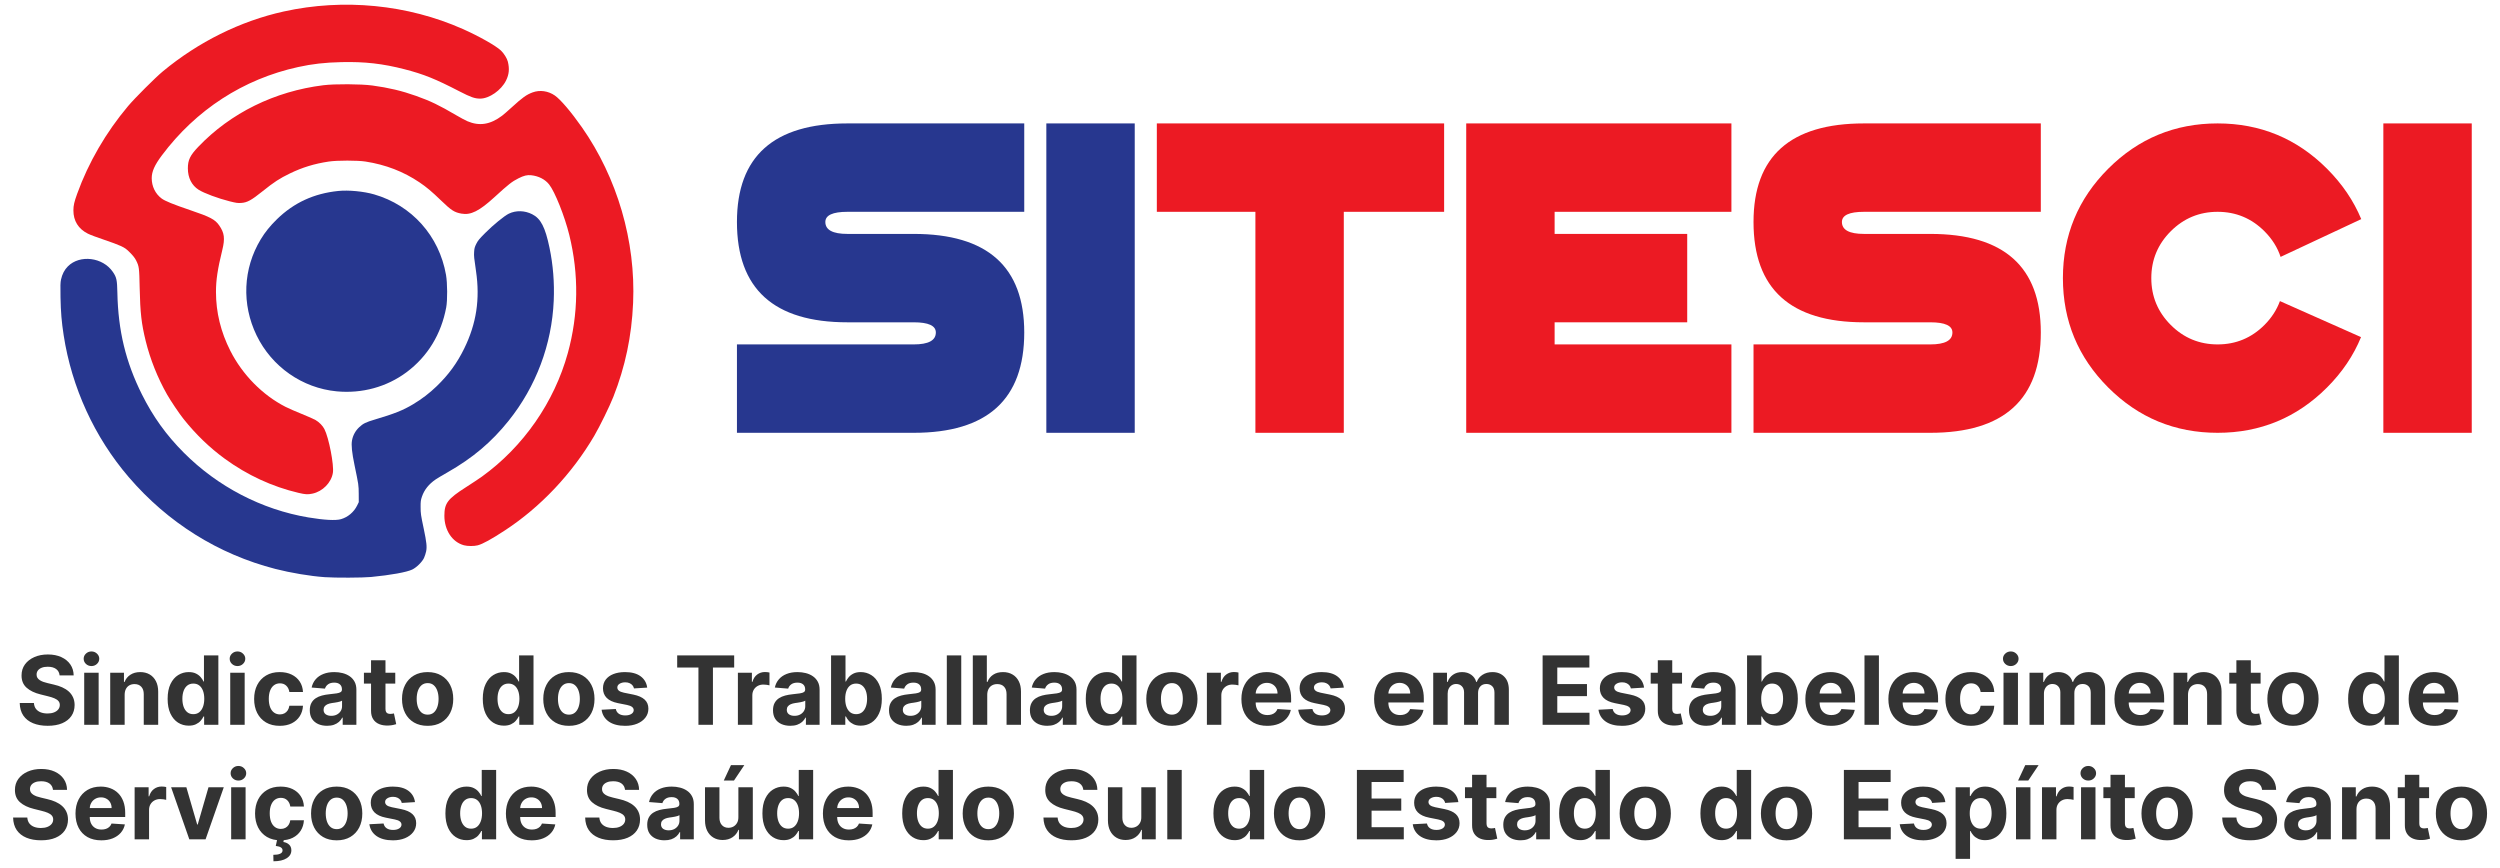
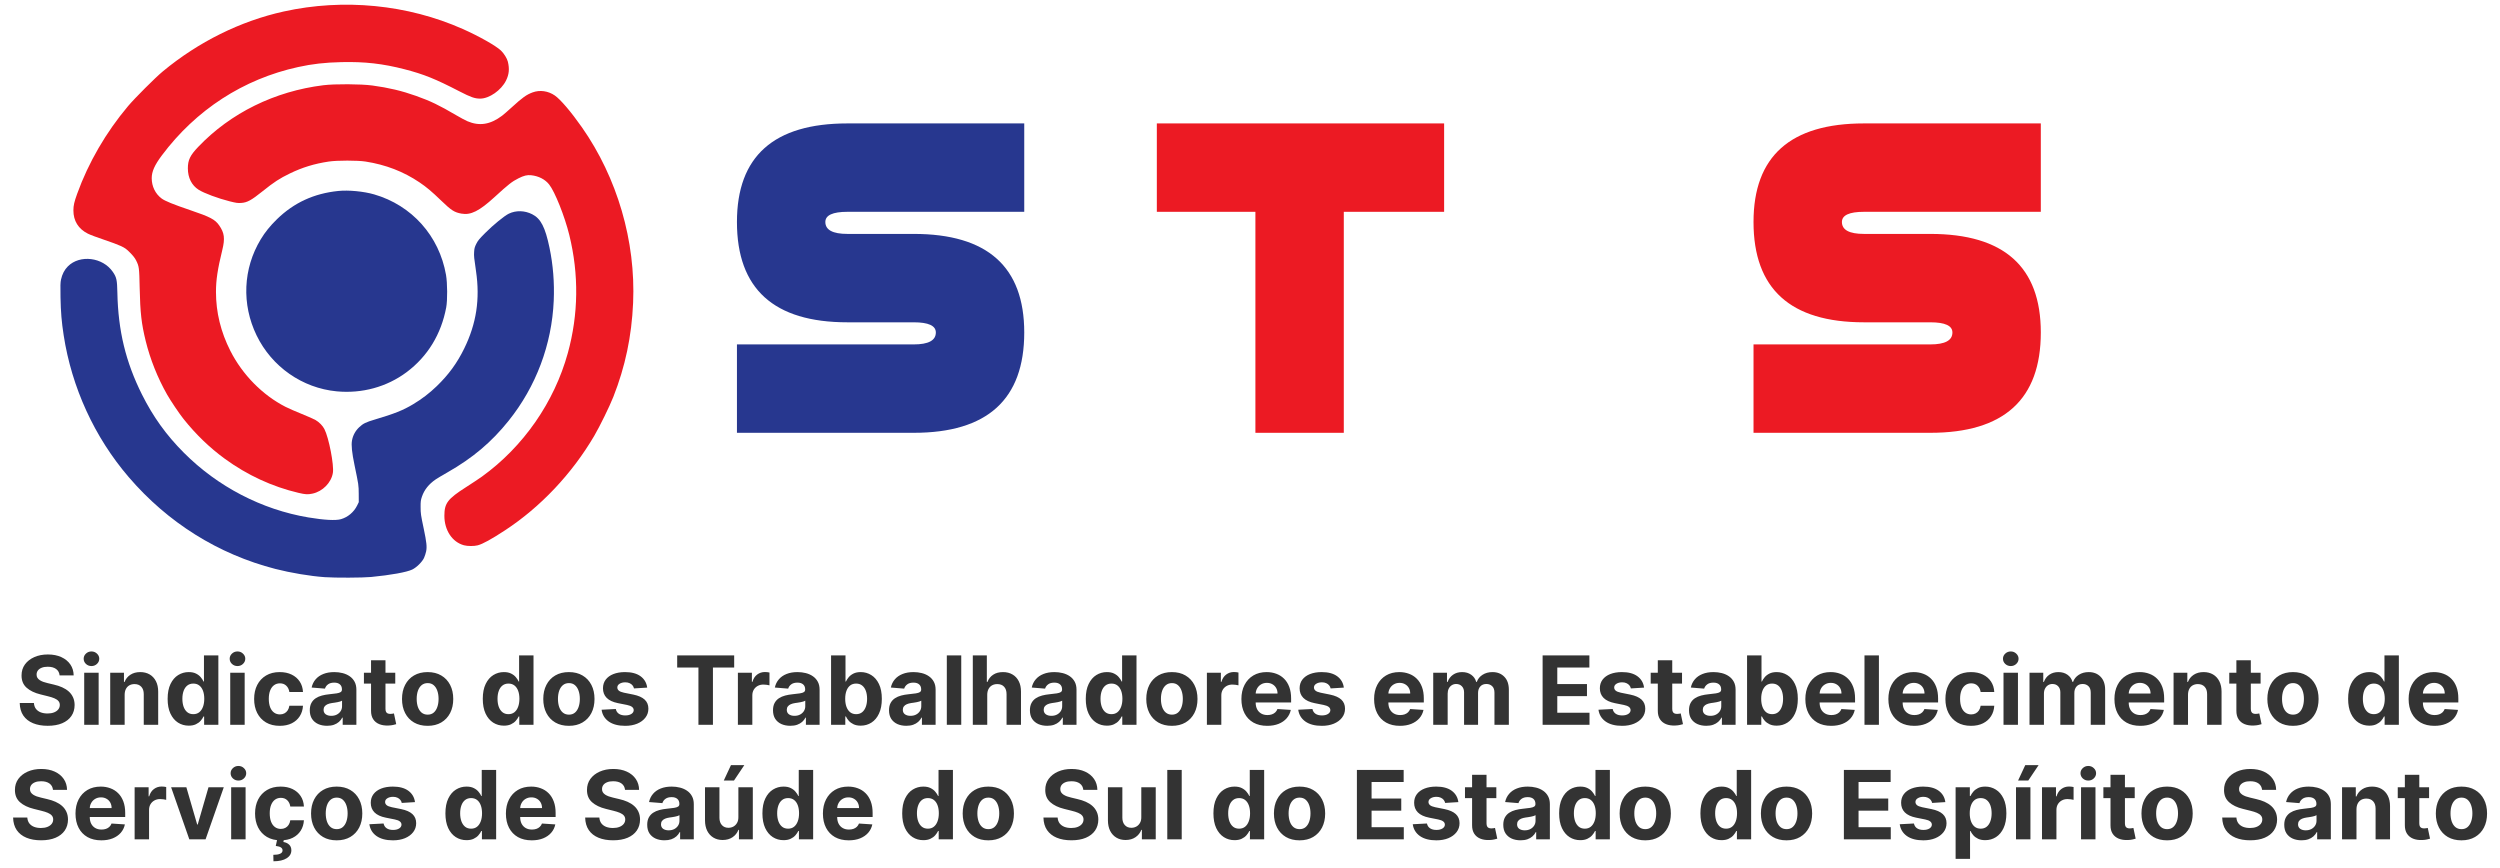
<svg xmlns="http://www.w3.org/2000/svg" width="262" height="91" viewBox="0 0 262 91" fill="none">
  <g clip-path="url(#clip0_3363_659)">
    <g clip-path="url(#clip1_3363_659)">
      <path d="M48.628 57.146C47.396 56.815 46.57 55.571 46.571 54.05C46.573 52.734 46.91 52.288 48.833 51.059C49.484 50.643 50.242 50.14 50.517 49.941C54.855 46.806 58.091 42.146 59.51 36.993C60.626 32.939 60.678 28.761 59.663 24.63C59.18 22.663 58.153 20.091 57.548 19.33C57.12 18.791 56.446 18.447 55.66 18.364C55.242 18.32 54.902 18.403 54.334 18.688C53.662 19.024 53.293 19.314 51.823 20.659C50.222 22.123 49.337 22.565 48.361 22.388C47.612 22.252 47.302 22.053 46.233 21.021C45.241 20.064 44.703 19.611 43.967 19.114C42.287 17.98 40.425 17.261 38.311 16.931C37.465 16.799 35.337 16.799 34.455 16.931C32.955 17.155 31.689 17.543 30.384 18.176C29.297 18.703 28.733 19.07 27.527 20.037C26.333 20.993 25.911 21.225 25.281 21.268C24.913 21.293 24.763 21.272 24.078 21.101C22.857 20.795 21.387 20.248 20.817 19.887C20.091 19.428 19.688 18.627 19.688 17.646C19.688 16.769 19.922 16.285 20.786 15.38C24.166 11.84 28.798 9.56 33.892 8.932C35.09 8.784 37.82 8.799 39.021 8.96C40.713 9.187 42.128 9.523 43.598 10.048C45.12 10.591 46.023 11.025 47.787 12.062C48.239 12.328 48.778 12.617 48.984 12.704C50.242 13.24 51.377 13.06 52.618 12.128C52.776 12.01 53.227 11.618 53.62 11.258C54.762 10.214 55.18 9.916 55.83 9.679C56.58 9.406 57.446 9.528 58.14 10.005C58.736 10.414 59.842 11.711 60.981 13.335C64.694 18.633 66.633 25.279 66.35 31.748C66.198 35.238 65.527 38.422 64.275 41.598C63.88 42.599 62.858 44.684 62.276 45.677C59.95 49.642 56.655 53.132 52.937 55.57C51.491 56.517 50.589 57.013 50.061 57.151C49.683 57.249 49.003 57.247 48.628 57.146ZM31.278 51.65C28.53 51.004 25.902 49.788 23.562 48.08C21.964 46.913 20.543 45.543 19.235 43.908C18.791 43.352 17.884 42.005 17.509 41.345C16.517 39.596 15.739 37.648 15.268 35.73C14.823 33.914 14.694 32.781 14.638 30.177C14.592 28.025 14.58 27.928 14.259 27.283C14.142 27.049 13.946 26.797 13.639 26.487C13.255 26.098 13.117 25.998 12.679 25.788C12.397 25.653 11.599 25.355 10.905 25.125C10.211 24.895 9.449 24.609 9.211 24.489C8.213 23.988 7.691 23.148 7.693 22.048C7.694 21.531 7.776 21.171 8.091 20.298C9.268 17.038 11.11 13.866 13.417 11.125C14.126 10.283 16.272 8.138 17.057 7.487C20.787 4.393 25.199 2.206 29.736 1.204C36.016 -0.184 42.719 0.472 48.505 3.041C50.199 3.793 51.973 4.796 52.498 5.297C52.818 5.602 53.141 6.124 53.224 6.467C53.406 7.221 53.352 7.791 53.035 8.436C52.535 9.455 51.277 10.335 50.322 10.335C49.764 10.335 49.338 10.187 48.175 9.586C45.614 8.262 44.427 7.784 42.404 7.26C40.118 6.669 38.225 6.454 35.786 6.51C34.044 6.55 32.736 6.698 31.239 7.027C25.505 8.283 20.539 11.504 16.96 16.289C16.202 17.302 15.9 17.982 15.9 18.672C15.9 19.531 16.276 20.306 16.935 20.801C17.284 21.064 18.163 21.422 19.924 22.019C22.031 22.733 22.535 22.998 22.967 23.617C23.521 24.411 23.594 24.988 23.295 26.206C22.807 28.198 22.634 29.343 22.634 30.588C22.634 32.73 23.138 34.794 24.145 36.776C25.413 39.271 27.512 41.403 29.912 42.631C30.225 42.792 31.001 43.132 31.636 43.386C32.27 43.641 32.921 43.929 33.081 44.027C33.482 44.27 33.82 44.62 34.004 44.982C34.468 45.897 35.017 48.739 34.886 49.553C34.722 50.58 33.813 51.506 32.748 51.731C32.253 51.836 32.014 51.823 31.278 51.65Z" fill="#EC1A23" />
      <path d="M34.023 60.486C32.519 60.38 30.47 60.038 28.867 59.626C22.865 58.081 17.585 54.775 13.487 49.997C9.901 45.817 7.512 40.602 6.671 35.125C6.454 33.714 6.371 32.714 6.341 31.151C6.318 29.94 6.328 29.61 6.395 29.296C6.514 28.737 6.757 28.271 7.115 27.913C8.37 26.658 10.773 26.955 11.827 28.496C12.216 29.065 12.274 29.332 12.301 30.677C12.38 34.654 13.174 37.937 14.88 41.347C16.047 43.681 17.426 45.598 19.265 47.443C22.818 51.007 27.445 53.411 32.322 54.227C33.98 54.504 35.192 54.569 35.736 54.409C36.463 54.196 37.089 53.666 37.425 52.983L37.6 52.625L37.595 51.756C37.588 50.835 37.591 50.852 37.156 48.756C36.882 47.438 36.801 46.654 36.889 46.163C36.985 45.627 37.249 45.142 37.65 44.767C38.059 44.384 38.343 44.245 39.29 43.965C41.322 43.363 42.232 43.001 43.284 42.371C44.217 41.814 44.998 41.216 45.774 40.467C47.021 39.261 47.903 38.052 48.651 36.522C49.93 33.908 50.319 31.351 49.886 28.414C49.678 27.005 49.661 26.836 49.688 26.398C49.712 26.026 49.747 25.894 49.913 25.557C50.08 25.22 50.226 25.042 50.853 24.413C51.696 23.566 52.864 22.613 53.331 22.39C54.082 22.03 54.984 22.054 55.774 22.453C56.675 22.909 57.138 23.805 57.589 25.967C57.965 27.768 58.112 29.62 58.031 31.513C57.834 36.104 56.178 40.511 53.302 44.098C51.504 46.34 49.551 47.99 46.912 49.495C46.392 49.791 45.835 50.123 45.676 50.231C44.948 50.724 44.468 51.322 44.221 52.045C44.094 52.418 44.078 52.543 44.08 53.124C44.082 53.828 44.098 53.94 44.415 55.444C44.706 56.829 44.757 57.317 44.658 57.791C44.614 57.998 44.514 58.306 44.435 58.475C44.237 58.895 43.654 59.471 43.203 59.688C42.629 59.966 40.948 60.27 38.894 60.468C38.002 60.553 35.132 60.564 34.023 60.486ZM35.286 41.013C31.681 40.669 28.487 38.438 26.892 35.151C25.31 31.889 25.469 28.156 27.322 25.087C27.782 24.325 28.318 23.661 29.032 22.967C30.813 21.237 32.905 20.274 35.453 20.013C36.521 19.903 38.114 20.055 39.204 20.37C43.161 21.515 46.031 24.728 46.742 28.809C46.893 29.678 46.904 31.462 46.763 32.218C46.239 35.024 44.816 37.353 42.622 38.997C40.551 40.548 37.94 41.266 35.286 41.013Z" fill="#27378F" />
    </g>
-     <path d="M259.039 12.934V45.358H249.775V12.934H259.039Z" fill="#EC1A23" />
-     <path d="M243.87 40.611C240.704 43.776 236.883 45.358 232.405 45.358C227.928 45.358 224.106 43.776 220.941 40.611C217.776 37.445 216.193 33.624 216.193 29.146C216.193 24.669 217.776 20.847 220.941 17.682C224.106 14.517 227.928 12.934 232.405 12.934C236.883 12.934 240.704 14.517 243.87 17.682C245.46 19.273 246.657 21.033 247.459 22.963L239.006 26.923C238.682 25.935 238.118 25.039 237.315 24.236C235.957 22.878 234.32 22.198 232.405 22.198C230.491 22.198 228.854 22.878 227.495 24.236C226.137 25.595 225.457 27.232 225.457 29.146C225.457 31.061 226.137 32.698 227.495 34.056C228.854 35.415 230.491 36.094 232.405 36.094C234.32 36.094 235.957 35.415 237.315 34.056C238.056 33.315 238.597 32.481 238.937 31.555L247.436 35.33C246.649 37.26 245.46 39.02 243.87 40.611Z" fill="#EC1A23" />
    <path d="M195.349 33.778C187.629 33.778 183.769 30.273 183.769 23.264C183.769 16.378 187.629 12.934 195.349 12.934H213.877V22.198H195.349C193.805 22.198 193.033 22.553 193.033 23.264C193.033 24.098 193.805 24.514 195.349 24.514H202.297C210.017 24.514 213.877 27.957 213.877 34.844C213.877 41.853 210.017 45.358 202.297 45.358H183.769V36.094H202.297C203.841 36.094 204.613 35.678 204.613 34.844C204.613 34.133 203.841 33.778 202.297 33.778H195.349Z" fill="#EC1A23" />
-     <path d="M181.452 12.934V22.198H162.924V24.514H176.82V33.778H162.924V36.094H181.452V45.358H153.66V12.934H181.452Z" fill="#EC1A23" />
    <path d="M140.83 22.198V45.358H131.566V22.198H121.236V12.934H151.344V22.198H140.83Z" fill="#EC1A23" />
-     <path d="M118.92 12.934V45.358H109.656V12.934H118.92Z" fill="#27378F" />
    <path d="M88.812 33.778C81.092 33.778 77.232 30.273 77.232 23.264C77.232 16.378 81.092 12.934 88.812 12.934H107.341V22.198H88.812C87.269 22.198 86.496 22.553 86.496 23.264C86.496 24.098 87.269 24.514 88.812 24.514H95.76C103.481 24.514 107.341 27.957 107.341 34.844C107.341 41.853 103.481 45.358 95.76 45.358H77.232V36.094H95.76C97.305 36.094 98.076 35.678 98.076 34.844C98.076 34.133 97.305 33.778 95.76 33.778H88.812Z" fill="#27378F" />
    <path d="M6.246 70.779C6.218 70.493 6.096 70.27 5.881 70.112C5.665 69.953 5.373 69.874 5.003 69.874C4.753 69.874 4.541 69.909 4.368 69.98C4.195 70.049 4.062 70.145 3.97 70.268C3.88 70.391 3.835 70.531 3.835 70.687C3.83 70.817 3.858 70.931 3.917 71.028C3.978 71.125 4.062 71.209 4.169 71.28C4.275 71.349 4.399 71.409 4.538 71.461C4.678 71.511 4.827 71.553 4.986 71.589L5.639 71.745C5.956 71.816 6.248 71.911 6.513 72.029C6.778 72.148 7.007 72.293 7.202 72.466C7.396 72.639 7.546 72.843 7.653 73.077C7.762 73.311 7.817 73.58 7.82 73.883C7.817 74.328 7.704 74.714 7.479 75.041C7.256 75.365 6.934 75.617 6.513 75.797C6.094 75.975 5.588 76.063 4.996 76.063C4.409 76.063 3.898 75.974 3.462 75.793C3.029 75.614 2.69 75.347 2.447 74.995C2.205 74.639 2.079 74.2 2.067 73.677H3.555C3.571 73.921 3.641 74.124 3.764 74.288C3.89 74.449 4.056 74.571 4.265 74.654C4.476 74.734 4.713 74.774 4.979 74.774C5.239 74.774 5.465 74.737 5.657 74.661C5.851 74.585 6.001 74.48 6.108 74.345C6.214 74.21 6.268 74.055 6.268 73.879C6.268 73.716 6.219 73.579 6.122 73.468C6.027 73.356 5.888 73.262 5.703 73.183C5.521 73.105 5.297 73.034 5.032 72.97L4.24 72.772C3.627 72.622 3.143 72.389 2.788 72.072C2.432 71.755 2.256 71.327 2.258 70.79C2.256 70.35 2.373 69.965 2.61 69.636C2.849 69.307 3.177 69.05 3.594 68.865C4.01 68.681 4.484 68.588 5.014 68.588C5.554 68.588 6.025 68.681 6.427 68.865C6.832 69.05 7.147 69.307 7.372 69.636C7.597 69.965 7.713 70.346 7.72 70.779H6.246ZM8.825 75.96V70.506H10.338V75.96H8.825ZM9.585 69.803C9.36 69.803 9.167 69.728 9.006 69.579C8.848 69.427 8.769 69.246 8.769 69.036C8.769 68.827 8.848 68.649 9.006 68.499C9.167 68.348 9.36 68.272 9.585 68.272C9.81 68.272 10.002 68.348 10.161 68.499C10.322 68.649 10.402 68.827 10.402 69.036C10.402 69.246 10.322 69.427 10.161 69.579C10.002 69.728 9.81 69.803 9.585 69.803ZM13.063 72.807V75.96H11.55V70.506H12.992V71.468H13.056C13.176 71.151 13.379 70.9 13.663 70.715C13.947 70.528 14.291 70.435 14.696 70.435C15.075 70.435 15.405 70.518 15.687 70.683C15.969 70.849 16.188 71.086 16.344 71.394C16.5 71.699 16.578 72.064 16.578 72.487V75.96H15.066V72.757C15.068 72.424 14.983 72.163 14.81 71.976C14.637 71.787 14.399 71.692 14.096 71.692C13.893 71.692 13.713 71.736 13.556 71.823C13.402 71.911 13.282 72.039 13.194 72.207C13.109 72.373 13.065 72.573 13.063 72.807ZM19.781 76.049C19.366 76.049 18.991 75.943 18.655 75.73C18.321 75.514 18.056 75.198 17.86 74.781C17.665 74.362 17.568 73.849 17.568 73.24C17.568 72.615 17.669 72.096 17.87 71.681C18.071 71.265 18.339 70.953 18.673 70.747C19.009 70.539 19.377 70.435 19.777 70.435C20.082 70.435 20.337 70.487 20.541 70.591C20.747 70.693 20.912 70.821 21.038 70.975C21.166 71.126 21.263 71.275 21.329 71.422H21.375V68.688H22.884V75.96H21.393V75.087H21.329C21.258 75.238 21.157 75.389 21.027 75.538C20.899 75.685 20.732 75.807 20.526 75.904C20.323 76.001 20.074 76.049 19.781 76.049ZM20.26 74.845C20.504 74.845 20.71 74.779 20.878 74.647C21.048 74.512 21.179 74.323 21.269 74.082C21.361 73.84 21.407 73.558 21.407 73.233C21.407 72.909 21.362 72.627 21.272 72.388C21.182 72.149 21.052 71.964 20.881 71.834C20.711 71.704 20.504 71.639 20.26 71.639C20.012 71.639 19.802 71.706 19.631 71.841C19.461 71.976 19.332 72.163 19.244 72.402C19.157 72.641 19.113 72.918 19.113 73.233C19.113 73.55 19.157 73.831 19.244 74.075C19.334 74.316 19.463 74.506 19.631 74.643C19.802 74.778 20.012 74.845 20.26 74.845ZM24.128 75.96V70.506H25.641V75.96H24.128ZM24.888 69.803C24.663 69.803 24.47 69.728 24.309 69.579C24.151 69.427 24.071 69.246 24.071 69.036C24.071 68.827 24.151 68.649 24.309 68.499C24.47 68.348 24.663 68.272 24.888 68.272C25.113 68.272 25.305 68.348 25.463 68.499C25.624 68.649 25.705 68.827 25.705 69.036C25.705 69.246 25.624 69.427 25.463 69.579C25.305 69.728 25.113 69.803 24.888 69.803ZM29.317 76.067C28.759 76.067 28.278 75.949 27.875 75.712C27.475 75.473 27.168 75.141 26.952 74.718C26.739 74.294 26.633 73.806 26.633 73.254C26.633 72.696 26.74 72.206 26.956 71.784C27.174 71.361 27.483 71.03 27.883 70.793C28.283 70.554 28.759 70.435 29.31 70.435C29.786 70.435 30.203 70.521 30.56 70.694C30.918 70.867 31.201 71.11 31.409 71.422C31.617 71.735 31.732 72.102 31.753 72.523H30.326C30.285 72.251 30.179 72.032 30.006 71.866C29.836 71.698 29.612 71.614 29.335 71.614C29.101 71.614 28.896 71.678 28.721 71.806C28.548 71.931 28.413 72.115 28.316 72.356C28.219 72.597 28.17 72.89 28.17 73.233C28.17 73.581 28.218 73.877 28.312 74.121C28.409 74.365 28.545 74.551 28.721 74.678C28.896 74.806 29.101 74.87 29.335 74.87C29.508 74.87 29.663 74.835 29.8 74.764C29.94 74.693 30.055 74.59 30.145 74.455C30.237 74.317 30.297 74.153 30.326 73.961H31.753C31.73 74.378 31.616 74.745 31.412 75.062C31.211 75.377 30.933 75.623 30.578 75.801C30.223 75.978 29.802 76.067 29.317 76.067ZM34.277 76.063C33.929 76.063 33.619 76.003 33.347 75.882C33.075 75.759 32.859 75.578 32.701 75.339C32.544 75.097 32.466 74.797 32.466 74.437C32.466 74.134 32.522 73.879 32.633 73.674C32.744 73.468 32.896 73.302 33.088 73.176C33.279 73.051 33.497 72.956 33.741 72.892C33.987 72.828 34.245 72.783 34.515 72.757C34.832 72.724 35.088 72.693 35.282 72.665C35.476 72.634 35.617 72.589 35.705 72.53C35.792 72.471 35.836 72.383 35.836 72.267V72.246C35.836 72.021 35.765 71.847 35.623 71.724C35.483 71.601 35.285 71.539 35.026 71.539C34.754 71.539 34.538 71.6 34.377 71.72C34.216 71.839 34.109 71.988 34.057 72.168L32.658 72.054C32.729 71.723 32.869 71.436 33.077 71.195C33.285 70.951 33.554 70.764 33.883 70.634C34.215 70.501 34.598 70.435 35.034 70.435C35.337 70.435 35.627 70.47 35.904 70.541C36.183 70.612 36.43 70.722 36.646 70.872C36.864 71.021 37.035 71.213 37.161 71.447C37.286 71.679 37.349 71.957 37.349 72.281V75.96H35.914V75.204H35.872C35.784 75.374 35.667 75.525 35.52 75.655C35.373 75.783 35.197 75.883 34.991 75.957C34.785 76.028 34.547 76.063 34.277 76.063ZM34.711 75.019C34.933 75.019 35.13 74.976 35.3 74.888C35.47 74.798 35.604 74.677 35.701 74.526C35.798 74.374 35.847 74.203 35.847 74.011V73.432C35.8 73.463 35.734 73.491 35.651 73.517C35.571 73.541 35.48 73.563 35.378 73.585C35.276 73.604 35.175 73.621 35.073 73.638C34.971 73.652 34.879 73.665 34.796 73.677C34.618 73.703 34.463 73.745 34.331 73.801C34.198 73.858 34.095 73.935 34.022 74.032C33.948 74.127 33.911 74.245 33.911 74.387C33.911 74.593 33.986 74.751 34.135 74.86C34.287 74.966 34.478 75.019 34.711 75.019ZM41.424 70.506V71.642H38.139V70.506H41.424ZM38.885 69.199H40.398V74.284C40.398 74.424 40.419 74.533 40.462 74.611C40.504 74.687 40.563 74.74 40.639 74.771C40.717 74.802 40.807 74.817 40.909 74.817C40.98 74.817 41.051 74.811 41.122 74.799C41.193 74.785 41.248 74.774 41.285 74.767L41.523 75.893C41.448 75.917 41.341 75.944 41.204 75.975C41.066 76.008 40.9 76.028 40.703 76.035C40.339 76.049 40.019 76.001 39.744 75.889C39.472 75.778 39.26 75.605 39.109 75.371C38.957 75.137 38.883 74.841 38.885 74.483V69.199ZM44.815 76.067C44.264 76.067 43.787 75.95 43.384 75.715C42.984 75.479 42.675 75.15 42.457 74.728C42.239 74.304 42.131 73.813 42.131 73.254C42.131 72.691 42.239 72.199 42.457 71.777C42.675 71.353 42.984 71.024 43.384 70.79C43.787 70.553 44.264 70.435 44.815 70.435C45.367 70.435 45.843 70.553 46.243 70.79C46.645 71.024 46.955 71.353 47.173 71.777C47.391 72.199 47.5 72.691 47.5 73.254C47.5 73.813 47.391 74.304 47.173 74.728C46.955 75.15 46.645 75.479 46.243 75.715C45.843 75.95 45.367 76.067 44.815 76.067ZM44.822 74.895C45.073 74.895 45.283 74.824 45.451 74.682C45.619 74.538 45.746 74.341 45.831 74.093C45.919 73.844 45.962 73.561 45.962 73.244C45.962 72.927 45.919 72.644 45.831 72.395C45.746 72.147 45.619 71.95 45.451 71.806C45.283 71.661 45.073 71.589 44.822 71.589C44.569 71.589 44.356 71.661 44.183 71.806C44.013 71.95 43.884 72.147 43.796 72.395C43.711 72.644 43.668 72.927 43.668 73.244C43.668 73.561 43.711 73.844 43.796 74.093C43.884 74.341 44.013 74.538 44.183 74.682C44.356 74.824 44.569 74.895 44.822 74.895ZM52.808 76.049C52.394 76.049 52.018 75.943 51.682 75.73C51.349 75.514 51.083 75.198 50.887 74.781C50.693 74.362 50.596 73.849 50.596 73.24C50.596 72.615 50.696 72.096 50.898 71.681C51.099 71.265 51.366 70.953 51.7 70.747C52.036 70.539 52.404 70.435 52.804 70.435C53.11 70.435 53.364 70.487 53.568 70.591C53.774 70.693 53.94 70.821 54.065 70.975C54.193 71.126 54.29 71.275 54.356 71.422H54.402V68.688H55.912V75.96H54.42V75.087H54.356C54.285 75.238 54.185 75.389 54.054 75.538C53.927 75.685 53.76 75.807 53.554 75.904C53.35 76.001 53.102 76.049 52.808 76.049ZM53.287 74.845C53.531 74.845 53.737 74.779 53.905 74.647C54.076 74.512 54.206 74.323 54.296 74.082C54.388 73.84 54.434 73.558 54.434 73.233C54.434 72.909 54.389 72.627 54.299 72.388C54.209 72.149 54.079 71.964 53.909 71.834C53.738 71.704 53.531 71.639 53.287 71.639C53.039 71.639 52.829 71.706 52.659 71.841C52.488 71.976 52.359 72.163 52.272 72.402C52.184 72.641 52.14 72.918 52.14 73.233C52.14 73.55 52.184 73.831 52.272 74.075C52.362 74.316 52.491 74.506 52.659 74.643C52.829 74.778 53.039 74.845 53.287 74.845ZM59.62 76.067C59.068 76.067 58.591 75.95 58.189 75.715C57.789 75.479 57.48 75.15 57.262 74.728C57.044 74.304 56.935 73.813 56.935 73.254C56.935 72.691 57.044 72.199 57.262 71.777C57.48 71.353 57.789 71.024 58.189 70.79C58.591 70.553 59.068 70.435 59.62 70.435C60.172 70.435 60.647 70.553 61.047 70.79C61.45 71.024 61.76 71.353 61.978 71.777C62.196 72.199 62.305 72.691 62.305 73.254C62.305 73.813 62.196 74.304 61.978 74.728C61.76 75.15 61.45 75.479 61.047 75.715C60.647 75.95 60.172 76.067 59.62 76.067ZM59.627 74.895C59.878 74.895 60.087 74.824 60.256 74.682C60.424 74.538 60.55 74.341 60.636 74.093C60.723 73.844 60.767 73.561 60.767 73.244C60.767 72.927 60.723 72.644 60.636 72.395C60.55 72.147 60.424 71.95 60.256 71.806C60.087 71.661 59.878 71.589 59.627 71.589C59.374 71.589 59.161 71.661 58.988 71.806C58.817 71.95 58.688 72.147 58.601 72.395C58.516 72.644 58.473 72.927 58.473 73.244C58.473 73.561 58.516 73.844 58.601 74.093C58.688 74.341 58.817 74.538 58.988 74.682C59.161 74.824 59.374 74.895 59.627 74.895ZM67.827 72.061L66.442 72.147C66.418 72.028 66.367 71.922 66.289 71.827C66.211 71.73 66.108 71.653 65.98 71.596C65.855 71.537 65.704 71.507 65.529 71.507C65.295 71.507 65.097 71.557 64.936 71.656C64.775 71.754 64.695 71.884 64.695 72.047C64.695 72.177 64.747 72.287 64.851 72.377C64.955 72.467 65.134 72.54 65.387 72.594L66.374 72.793C66.904 72.902 67.3 73.077 67.56 73.318C67.821 73.56 67.951 73.877 67.951 74.27C67.951 74.628 67.846 74.941 67.635 75.211C67.427 75.481 67.14 75.692 66.775 75.843C66.413 75.992 65.995 76.067 65.522 76.067C64.8 76.067 64.225 75.917 63.796 75.616C63.37 75.313 63.12 74.901 63.047 74.38L64.535 74.302C64.58 74.522 64.689 74.69 64.861 74.806C65.034 74.92 65.256 74.977 65.525 74.977C65.791 74.977 66.004 74.926 66.165 74.824C66.328 74.72 66.411 74.586 66.413 74.423C66.411 74.285 66.353 74.173 66.239 74.085C66.126 73.996 65.95 73.927 65.714 73.879L64.769 73.691C64.236 73.585 63.84 73.4 63.58 73.137C63.321 72.874 63.192 72.54 63.192 72.132C63.192 71.782 63.287 71.48 63.477 71.227C63.668 70.974 63.937 70.778 64.283 70.641C64.631 70.504 65.038 70.435 65.504 70.435C66.193 70.435 66.735 70.581 67.131 70.872C67.528 71.163 67.76 71.559 67.827 72.061ZM70.969 69.956V68.688H76.942V69.956H74.716V75.96H73.196V69.956H70.969ZM77.331 75.96V70.506H78.798V71.458H78.855C78.954 71.119 79.121 70.863 79.355 70.691C79.59 70.515 79.86 70.428 80.165 70.428C80.241 70.428 80.323 70.433 80.41 70.442C80.498 70.451 80.575 70.465 80.641 70.481V71.823C80.57 71.802 80.472 71.783 80.346 71.767C80.221 71.75 80.106 71.742 80.002 71.742C79.779 71.742 79.58 71.79 79.405 71.887C79.232 71.982 79.095 72.115 78.993 72.285C78.894 72.456 78.844 72.652 78.844 72.874V75.96H77.331ZM82.822 76.063C82.474 76.063 82.164 76.003 81.892 75.882C81.62 75.759 81.404 75.578 81.246 75.339C81.089 75.097 81.011 74.797 81.011 74.437C81.011 74.134 81.067 73.879 81.178 73.674C81.289 73.468 81.441 73.302 81.632 73.176C81.824 73.051 82.042 72.956 82.286 72.892C82.532 72.828 82.79 72.783 83.06 72.757C83.377 72.724 83.633 72.693 83.827 72.665C84.021 72.634 84.162 72.589 84.25 72.53C84.337 72.471 84.381 72.383 84.381 72.267V72.246C84.381 72.021 84.31 71.847 84.168 71.724C84.028 71.601 83.829 71.539 83.572 71.539C83.299 71.539 83.083 71.6 82.922 71.72C82.761 71.839 82.654 71.988 82.602 72.168L81.203 72.054C81.274 71.723 81.414 71.436 81.622 71.195C81.83 70.951 82.099 70.764 82.428 70.634C82.759 70.501 83.143 70.435 83.579 70.435C83.882 70.435 84.172 70.47 84.449 70.541C84.728 70.612 84.975 70.722 85.191 70.872C85.409 71.021 85.58 71.213 85.706 71.447C85.831 71.679 85.894 71.957 85.894 72.281V75.96H84.459V75.204H84.417C84.329 75.374 84.212 75.525 84.065 75.655C83.918 75.783 83.742 75.883 83.536 75.957C83.33 76.028 83.092 76.063 82.822 76.063ZM83.255 75.019C83.478 75.019 83.674 74.976 83.845 74.888C84.015 74.798 84.149 74.677 84.246 74.526C84.343 74.374 84.392 74.203 84.392 74.011V73.432C84.344 73.463 84.279 73.491 84.197 73.517C84.116 73.541 84.025 73.563 83.923 73.585C83.821 73.604 83.719 73.621 83.618 73.638C83.516 73.652 83.424 73.665 83.341 73.677C83.163 73.703 83.008 73.745 82.875 73.801C82.743 73.858 82.64 73.935 82.567 74.032C82.493 74.127 82.456 74.245 82.456 74.387C82.456 74.593 82.531 74.751 82.68 74.86C82.832 74.966 83.023 75.019 83.255 75.019ZM87.096 75.96V68.688H88.609V71.422H88.655C88.721 71.275 88.817 71.126 88.943 70.975C89.07 70.821 89.236 70.693 89.44 70.591C89.646 70.487 89.901 70.435 90.207 70.435C90.605 70.435 90.971 70.539 91.308 70.747C91.644 70.953 91.912 71.265 92.114 71.681C92.315 72.096 92.416 72.615 92.416 73.24C92.416 73.849 92.317 74.362 92.121 74.781C91.927 75.198 91.662 75.514 91.325 75.73C90.992 75.943 90.618 76.049 90.203 76.049C89.91 76.049 89.66 76.001 89.454 75.904C89.25 75.807 89.083 75.685 88.953 75.538C88.823 75.389 88.724 75.238 88.655 75.087H88.587V75.96H87.096ZM88.577 73.233C88.577 73.558 88.622 73.84 88.712 74.082C88.802 74.323 88.932 74.512 89.102 74.647C89.273 74.779 89.48 74.845 89.724 74.845C89.97 74.845 90.178 74.778 90.349 74.643C90.519 74.506 90.648 74.316 90.736 74.075C90.826 73.831 90.871 73.55 90.871 73.233C90.871 72.918 90.827 72.641 90.739 72.402C90.652 72.163 90.523 71.976 90.352 71.841C90.182 71.706 89.972 71.639 89.724 71.639C89.478 71.639 89.269 71.704 89.099 71.834C88.931 71.964 88.802 72.149 88.712 72.388C88.622 72.627 88.577 72.909 88.577 73.233ZM94.98 76.063C94.632 76.063 94.322 76.003 94.05 75.882C93.778 75.759 93.562 75.578 93.404 75.339C93.247 75.097 93.169 74.797 93.169 74.437C93.169 74.134 93.225 73.879 93.336 73.674C93.448 73.468 93.599 73.302 93.791 73.176C93.983 73.051 94.2 72.956 94.444 72.892C94.69 72.828 94.948 72.783 95.218 72.757C95.535 72.724 95.791 72.693 95.985 72.665C96.18 72.634 96.32 72.589 96.408 72.53C96.496 72.471 96.539 72.383 96.539 72.267V72.246C96.539 72.021 96.468 71.847 96.326 71.724C96.187 71.601 95.988 71.539 95.73 71.539C95.457 71.539 95.241 71.6 95.08 71.72C94.919 71.839 94.812 71.988 94.76 72.168L93.361 72.054C93.432 71.723 93.572 71.436 93.78 71.195C93.988 70.951 94.257 70.764 94.586 70.634C94.918 70.501 95.301 70.435 95.737 70.435C96.04 70.435 96.33 70.47 96.607 70.541C96.886 70.612 97.134 70.722 97.349 70.872C97.567 71.021 97.738 71.213 97.864 71.447C97.989 71.679 98.052 71.957 98.052 72.281V75.96H96.618V75.204H96.575C96.487 75.374 96.37 75.525 96.223 75.655C96.076 75.783 95.9 75.883 95.694 75.957C95.488 76.028 95.25 76.063 94.98 76.063ZM95.414 75.019C95.636 75.019 95.833 74.976 96.003 74.888C96.174 74.798 96.307 74.677 96.404 74.526C96.501 74.374 96.55 74.203 96.55 74.011V73.432C96.503 73.463 96.438 73.491 96.355 73.517C96.274 73.541 96.183 73.563 96.081 73.585C95.979 73.604 95.878 73.621 95.776 73.638C95.674 73.652 95.582 73.665 95.499 73.677C95.321 73.703 95.166 73.745 95.034 73.801C94.901 73.858 94.798 73.935 94.725 74.032C94.651 74.127 94.615 74.245 94.615 74.387C94.615 74.593 94.689 74.751 94.838 74.86C94.99 74.966 95.182 75.019 95.414 75.019ZM100.739 68.688V75.96H99.226V68.688H100.739ZM103.463 72.807V75.96H101.95V68.688H103.421V71.468H103.484C103.608 71.146 103.806 70.894 104.081 70.712C104.356 70.527 104.7 70.435 105.114 70.435C105.493 70.435 105.823 70.518 106.105 70.683C106.389 70.847 106.609 71.082 106.766 71.39C106.924 71.695 107.002 72.061 107 72.487V75.96H105.487V72.757C105.49 72.421 105.404 72.159 105.232 71.972C105.061 71.785 104.822 71.692 104.514 71.692C104.308 71.692 104.126 71.736 103.967 71.823C103.811 71.911 103.688 72.039 103.598 72.207C103.511 72.373 103.466 72.573 103.463 72.807ZM109.746 76.063C109.398 76.063 109.088 76.003 108.816 75.882C108.543 75.759 108.328 75.578 108.169 75.339C108.013 75.097 107.935 74.797 107.935 74.437C107.935 74.134 107.991 73.879 108.102 73.674C108.213 73.468 108.365 73.302 108.556 73.176C108.748 73.051 108.966 72.956 109.21 72.892C109.456 72.828 109.714 72.783 109.984 72.757C110.301 72.724 110.557 72.693 110.751 72.665C110.945 72.634 111.086 72.589 111.174 72.53C111.261 72.471 111.305 72.383 111.305 72.267V72.246C111.305 72.021 111.234 71.847 111.092 71.724C110.952 71.601 110.753 71.539 110.495 71.539C110.223 71.539 110.006 71.6 109.845 71.72C109.684 71.839 109.578 71.988 109.526 72.168L108.127 72.054C108.198 71.723 108.337 71.436 108.546 71.195C108.754 70.951 109.023 70.764 109.352 70.634C109.683 70.501 110.067 70.435 110.502 70.435C110.805 70.435 111.095 70.47 111.372 70.541C111.652 70.612 111.899 70.722 112.115 70.872C112.332 71.021 112.504 71.213 112.63 71.447C112.755 71.679 112.818 71.957 112.818 72.281V75.96H111.383V75.204H111.34C111.253 75.374 111.136 75.525 110.989 75.655C110.842 75.783 110.666 75.883 110.46 75.957C110.254 76.028 110.016 76.063 109.746 76.063ZM110.179 75.019C110.402 75.019 110.598 74.976 110.769 74.888C110.939 74.798 111.073 74.677 111.17 74.526C111.267 74.374 111.316 74.203 111.316 74.011V73.432C111.268 73.463 111.203 73.491 111.12 73.517C111.04 73.541 110.949 73.563 110.847 73.585C110.745 73.604 110.643 73.621 110.541 73.638C110.44 73.652 110.347 73.665 110.264 73.677C110.087 73.703 109.932 73.745 109.799 73.801C109.667 73.858 109.564 73.935 109.49 74.032C109.417 74.127 109.38 74.245 109.38 74.387C109.38 74.593 109.455 74.751 109.604 74.86C109.755 74.966 109.947 75.019 110.179 75.019ZM116.001 76.049C115.587 76.049 115.212 75.943 114.876 75.73C114.542 75.514 114.277 75.198 114.08 74.781C113.886 74.362 113.789 73.849 113.789 73.24C113.789 72.615 113.89 72.096 114.091 71.681C114.292 71.265 114.56 70.953 114.893 70.747C115.23 70.539 115.598 70.435 115.998 70.435C116.303 70.435 116.558 70.487 116.761 70.591C116.967 70.693 117.133 70.821 117.258 70.975C117.386 71.126 117.483 71.275 117.55 71.422H117.596V68.688H119.105V75.96H117.614V75.087H117.55C117.479 75.238 117.378 75.389 117.248 75.538C117.12 75.685 116.953 75.807 116.747 75.904C116.543 76.001 116.295 76.049 116.001 76.049ZM116.481 74.845C116.725 74.845 116.931 74.779 117.099 74.647C117.269 74.512 117.399 74.323 117.489 74.082C117.582 73.84 117.628 73.558 117.628 73.233C117.628 72.909 117.583 72.627 117.493 72.388C117.403 72.149 117.273 71.964 117.102 71.834C116.932 71.704 116.725 71.639 116.481 71.639C116.232 71.639 116.023 71.706 115.852 71.841C115.682 71.976 115.553 72.163 115.465 72.402C115.378 72.641 115.334 72.918 115.334 73.233C115.334 73.55 115.378 73.831 115.465 74.075C115.555 74.316 115.684 74.506 115.852 74.643C116.023 74.778 116.232 74.845 116.481 74.845ZM122.813 76.067C122.262 76.067 121.785 75.95 121.382 75.715C120.982 75.479 120.673 75.15 120.455 74.728C120.238 74.304 120.129 73.813 120.129 73.254C120.129 72.691 120.238 72.199 120.455 71.777C120.673 71.353 120.982 71.024 121.382 70.79C121.785 70.553 122.262 70.435 122.813 70.435C123.365 70.435 123.841 70.553 124.241 70.79C124.643 71.024 124.953 71.353 125.171 71.777C125.389 72.199 125.498 72.691 125.498 73.254C125.498 73.813 125.389 74.304 125.171 74.728C124.953 75.15 124.643 75.479 124.241 75.715C123.841 75.95 123.365 76.067 122.813 76.067ZM122.82 74.895C123.071 74.895 123.281 74.824 123.449 74.682C123.617 74.538 123.744 74.341 123.829 74.093C123.917 73.844 123.96 73.561 123.96 73.244C123.96 72.927 123.917 72.644 123.829 72.395C123.744 72.147 123.617 71.95 123.449 71.806C123.281 71.661 123.071 71.589 122.82 71.589C122.567 71.589 122.354 71.661 122.181 71.806C122.011 71.95 121.882 72.147 121.794 72.395C121.709 72.644 121.666 72.927 121.666 73.244C121.666 73.561 121.709 73.844 121.794 74.093C121.882 74.341 122.011 74.538 122.181 74.682C122.354 74.824 122.567 74.895 122.82 74.895ZM126.482 75.96V70.506H127.948V71.458H128.005C128.104 71.119 128.271 70.863 128.506 70.691C128.74 70.515 129.01 70.428 129.315 70.428C129.391 70.428 129.473 70.433 129.56 70.442C129.648 70.451 129.725 70.465 129.791 70.481V71.823C129.72 71.802 129.622 71.783 129.497 71.767C129.371 71.75 129.256 71.742 129.152 71.742C128.93 71.742 128.731 71.79 128.555 71.887C128.383 71.982 128.245 72.115 128.144 72.285C128.044 72.456 127.994 72.652 127.994 72.874V75.96H126.482ZM132.805 76.067C132.244 76.067 131.761 75.953 131.356 75.726C130.954 75.496 130.644 75.172 130.426 74.753C130.208 74.332 130.099 73.833 130.099 73.258C130.099 72.697 130.208 72.204 130.426 71.781C130.644 71.357 130.95 71.027 131.346 70.79C131.744 70.553 132.21 70.435 132.745 70.435C133.105 70.435 133.44 70.493 133.75 70.609C134.062 70.722 134.335 70.894 134.567 71.124C134.801 71.353 134.983 71.642 135.114 71.99C135.244 72.336 135.309 72.741 135.309 73.205V73.62H130.703V72.683H133.885C133.885 72.465 133.838 72.272 133.743 72.104C133.648 71.936 133.517 71.804 133.349 71.71C133.183 71.613 132.99 71.564 132.77 71.564C132.54 71.564 132.337 71.617 132.159 71.724C131.984 71.828 131.847 71.969 131.747 72.147C131.648 72.322 131.597 72.517 131.594 72.733V73.624C131.594 73.894 131.644 74.127 131.744 74.323C131.845 74.52 131.989 74.671 132.173 74.778C132.358 74.885 132.577 74.938 132.83 74.938C132.998 74.938 133.152 74.914 133.292 74.867C133.431 74.819 133.551 74.748 133.65 74.654C133.75 74.559 133.826 74.443 133.878 74.306L135.277 74.398C135.206 74.734 135.06 75.028 134.84 75.279C134.622 75.527 134.341 75.721 133.995 75.861C133.652 75.998 133.255 76.067 132.805 76.067ZM140.834 72.061L139.449 72.147C139.426 72.028 139.375 71.922 139.297 71.827C139.219 71.73 139.116 71.653 138.988 71.596C138.862 71.537 138.712 71.507 138.537 71.507C138.302 71.507 138.105 71.557 137.944 71.656C137.783 71.754 137.702 71.884 137.702 72.047C137.702 72.177 137.754 72.287 137.859 72.377C137.963 72.467 138.141 72.54 138.395 72.594L139.382 72.793C139.912 72.902 140.308 73.077 140.568 73.318C140.829 73.56 140.959 73.877 140.959 74.27C140.959 74.628 140.853 74.941 140.643 75.211C140.434 75.481 140.148 75.692 139.783 75.843C139.421 75.992 139.003 76.067 138.53 76.067C137.808 76.067 137.232 75.917 136.804 75.616C136.378 75.313 136.128 74.901 136.055 74.38L137.543 74.302C137.588 74.522 137.696 74.69 137.869 74.806C138.042 74.92 138.263 74.977 138.533 74.977C138.798 74.977 139.012 74.926 139.172 74.824C139.336 74.72 139.419 74.586 139.421 74.423C139.419 74.285 139.361 74.173 139.247 74.085C139.133 73.996 138.958 73.927 138.722 73.879L137.777 73.691C137.244 73.585 136.848 73.4 136.587 73.137C136.329 72.874 136.2 72.54 136.2 72.132C136.2 71.782 136.295 71.48 136.484 71.227C136.676 70.974 136.945 70.778 137.29 70.641C137.638 70.504 138.046 70.435 138.512 70.435C139.201 70.435 139.743 70.581 140.138 70.872C140.536 71.163 140.768 71.559 140.834 72.061ZM146.712 76.067C146.15 76.067 145.668 75.953 145.263 75.726C144.86 75.496 144.55 75.172 144.332 74.753C144.114 74.332 144.006 73.833 144.006 73.258C144.006 72.697 144.114 72.204 144.332 71.781C144.55 71.357 144.857 71.027 145.252 70.79C145.65 70.553 146.116 70.435 146.651 70.435C147.011 70.435 147.346 70.493 147.656 70.609C147.969 70.722 148.241 70.894 148.473 71.124C148.707 71.353 148.89 71.642 149.02 71.99C149.15 72.336 149.215 72.741 149.215 73.205V73.62H144.609V72.683H147.791C147.791 72.465 147.744 72.272 147.649 72.104C147.554 71.936 147.423 71.804 147.255 71.71C147.089 71.613 146.896 71.564 146.676 71.564C146.446 71.564 146.243 71.617 146.065 71.724C145.89 71.828 145.753 71.969 145.653 72.147C145.554 72.322 145.503 72.517 145.501 72.733V73.624C145.501 73.894 145.55 74.127 145.65 74.323C145.752 74.52 145.895 74.671 146.079 74.778C146.264 74.885 146.483 74.938 146.736 74.938C146.905 74.938 147.058 74.914 147.198 74.867C147.338 74.819 147.457 74.748 147.557 74.654C147.656 74.559 147.732 74.443 147.784 74.306L149.183 74.398C149.112 74.734 148.967 75.028 148.746 75.279C148.529 75.527 148.247 75.721 147.901 75.861C147.558 75.998 147.161 76.067 146.712 76.067ZM150.202 75.96V70.506H151.644V71.468H151.708C151.822 71.149 152.011 70.897 152.276 70.712C152.541 70.527 152.859 70.435 153.228 70.435C153.602 70.435 153.92 70.528 154.183 70.715C154.446 70.9 154.621 71.151 154.709 71.468H154.766C154.877 71.156 155.078 70.906 155.369 70.719C155.663 70.53 156.01 70.435 156.41 70.435C156.919 70.435 157.332 70.597 157.649 70.921C157.969 71.243 158.128 71.7 158.128 72.292V75.96H156.619V72.59C156.619 72.287 156.539 72.06 156.378 71.909C156.217 71.757 156.016 71.681 155.774 71.681C155.499 71.681 155.285 71.769 155.131 71.944C154.977 72.117 154.9 72.345 154.9 72.629V75.96H153.434V72.558C153.434 72.291 153.357 72.078 153.203 71.919C153.052 71.761 152.851 71.681 152.603 71.681C152.435 71.681 152.283 71.724 152.148 71.809C152.016 71.892 151.91 72.009 151.832 72.161C151.754 72.31 151.715 72.485 151.715 72.686V75.96H150.202ZM161.666 75.96V68.688H166.567V69.956H163.204V71.688H166.315V72.956H163.204V74.693H166.581V75.96H161.666ZM172.299 72.061L170.914 72.147C170.891 72.028 170.84 71.922 170.762 71.827C170.684 71.73 170.581 71.653 170.453 71.596C170.327 71.537 170.177 71.507 170.002 71.507C169.767 71.507 169.57 71.557 169.409 71.656C169.248 71.754 169.167 71.884 169.167 72.047C169.167 72.177 169.219 72.287 169.323 72.377C169.428 72.467 169.606 72.54 169.86 72.594L170.847 72.793C171.377 72.902 171.773 73.077 172.033 73.318C172.293 73.56 172.424 73.877 172.424 74.27C172.424 74.628 172.318 74.941 172.108 75.211C171.899 75.481 171.613 75.692 171.248 75.843C170.886 75.992 170.468 76.067 169.995 76.067C169.273 76.067 168.697 75.917 168.269 75.616C167.843 75.313 167.593 74.901 167.519 74.38L169.007 74.302C169.052 74.522 169.161 74.69 169.334 74.806C169.507 74.92 169.728 74.977 169.998 74.977C170.263 74.977 170.476 74.926 170.637 74.824C170.801 74.72 170.884 74.586 170.886 74.423C170.884 74.285 170.826 74.173 170.712 74.085C170.598 73.996 170.423 73.927 170.186 73.879L169.242 73.691C168.709 73.585 168.313 73.4 168.052 73.137C167.794 72.874 167.665 72.54 167.665 72.132C167.665 71.782 167.76 71.48 167.949 71.227C168.141 70.974 168.41 70.778 168.755 70.641C169.103 70.504 169.51 70.435 169.977 70.435C170.666 70.435 171.208 70.581 171.603 70.872C172.001 71.163 172.233 71.559 172.299 72.061ZM176.277 70.506V71.642H172.993V70.506H176.277ZM173.738 69.199H175.251V74.284C175.251 74.424 175.272 74.533 175.315 74.611C175.358 74.687 175.417 74.74 175.493 74.771C175.571 74.802 175.661 74.817 175.763 74.817C175.834 74.817 175.905 74.811 175.976 74.799C176.047 74.785 176.101 74.774 176.139 74.767L176.377 75.893C176.301 75.917 176.195 75.944 176.057 75.975C175.92 76.008 175.753 76.028 175.557 76.035C175.192 76.049 174.872 76.001 174.598 75.889C174.325 75.778 174.114 75.605 173.962 75.371C173.811 75.137 173.736 74.841 173.738 74.483V69.199ZM178.818 76.063C178.47 76.063 178.16 76.003 177.888 75.882C177.616 75.759 177.4 75.578 177.242 75.339C177.085 75.097 177.007 74.797 177.007 74.437C177.007 74.134 177.063 73.879 177.174 73.674C177.285 73.468 177.437 73.302 177.629 73.176C177.82 73.051 178.038 72.956 178.282 72.892C178.528 72.828 178.786 72.783 179.056 72.757C179.373 72.724 179.629 72.693 179.823 72.665C180.017 72.634 180.158 72.589 180.246 72.53C180.333 72.471 180.377 72.383 180.377 72.267V72.246C180.377 72.021 180.306 71.847 180.164 71.724C180.024 71.601 179.826 71.539 179.568 71.539C179.295 71.539 179.079 71.6 178.918 71.72C178.757 71.839 178.65 71.988 178.598 72.168L177.199 72.054C177.27 71.723 177.41 71.436 177.618 71.195C177.826 70.951 178.095 70.764 178.424 70.634C178.756 70.501 179.139 70.435 179.575 70.435C179.878 70.435 180.168 70.47 180.445 70.541C180.724 70.612 180.971 70.722 181.187 70.872C181.405 71.021 181.576 71.213 181.702 71.447C181.827 71.679 181.89 71.957 181.89 72.281V75.96H180.455V75.204H180.413C180.325 75.374 180.208 75.525 180.061 75.655C179.914 75.783 179.738 75.883 179.532 75.957C179.326 76.028 179.088 76.063 178.818 76.063ZM179.252 75.019C179.474 75.019 179.671 74.976 179.841 74.888C180.011 74.798 180.145 74.677 180.242 74.526C180.339 74.374 180.388 74.203 180.388 74.011V73.432C180.341 73.463 180.275 73.491 180.193 73.517C180.112 73.541 180.021 73.563 179.919 73.585C179.817 73.604 179.716 73.621 179.614 73.638C179.512 73.652 179.42 73.665 179.337 73.677C179.159 73.703 179.004 73.745 178.872 73.801C178.739 73.858 178.636 73.935 178.563 74.032C178.489 74.127 178.453 74.245 178.453 74.387C178.453 74.593 178.527 74.751 178.676 74.86C178.828 74.966 179.02 75.019 179.252 75.019ZM183.092 75.96V68.688H184.605V71.422H184.651C184.717 71.275 184.813 71.126 184.939 70.975C185.066 70.821 185.232 70.693 185.436 70.591C185.642 70.487 185.897 70.435 186.203 70.435C186.601 70.435 186.968 70.539 187.304 70.747C187.64 70.953 187.909 71.265 188.11 71.681C188.311 72.096 188.412 72.615 188.412 73.24C188.412 73.849 188.313 74.362 188.117 74.781C187.923 75.198 187.658 75.514 187.321 75.73C186.988 75.943 186.614 76.049 186.199 76.049C185.906 76.049 185.656 76.001 185.45 75.904C185.246 75.807 185.08 75.685 184.949 75.538C184.819 75.389 184.72 75.238 184.651 75.087H184.584V75.96H183.092ZM184.573 73.233C184.573 73.558 184.618 73.84 184.708 74.082C184.798 74.323 184.928 74.512 185.098 74.647C185.269 74.779 185.476 74.845 185.72 74.845C185.966 74.845 186.174 74.778 186.345 74.643C186.515 74.506 186.644 74.316 186.732 74.075C186.822 73.831 186.867 73.55 186.867 73.233C186.867 72.918 186.823 72.641 186.736 72.402C186.648 72.163 186.519 71.976 186.348 71.841C186.178 71.706 185.968 71.639 185.72 71.639C185.474 71.639 185.265 71.704 185.095 71.834C184.927 71.964 184.798 72.149 184.708 72.388C184.618 72.627 184.573 72.909 184.573 73.233ZM191.907 76.067C191.346 76.067 190.863 75.953 190.458 75.726C190.056 75.496 189.745 75.172 189.528 74.753C189.31 74.332 189.201 73.833 189.201 73.258C189.201 72.697 189.31 72.204 189.528 71.781C189.745 71.357 190.052 71.027 190.447 70.79C190.845 70.553 191.311 70.435 191.847 70.435C192.206 70.435 192.541 70.493 192.851 70.609C193.164 70.722 193.436 70.894 193.668 71.124C193.903 71.353 194.085 71.642 194.215 71.99C194.345 72.336 194.41 72.741 194.41 73.205V73.62H189.805V72.683H192.986C192.986 72.465 192.939 72.272 192.844 72.104C192.75 71.936 192.618 71.804 192.45 71.71C192.284 71.613 192.092 71.564 191.871 71.564C191.642 71.564 191.438 71.617 191.261 71.724C191.085 71.828 190.948 71.969 190.849 72.147C190.749 72.322 190.698 72.517 190.696 72.733V73.624C190.696 73.894 190.746 74.127 190.845 74.323C190.947 74.52 191.09 74.671 191.275 74.778C191.459 74.885 191.678 74.938 191.932 74.938C192.1 74.938 192.254 74.914 192.393 74.867C192.533 74.819 192.653 74.748 192.752 74.654C192.851 74.559 192.927 74.443 192.979 74.306L194.378 74.398C194.307 74.734 194.162 75.028 193.942 75.279C193.724 75.527 193.442 75.721 193.097 75.861C192.753 75.998 192.357 76.067 191.907 76.067ZM196.91 68.688V75.96H195.398V68.688H196.91ZM200.608 76.067C200.047 76.067 199.564 75.953 199.159 75.726C198.757 75.496 198.447 75.172 198.229 74.753C198.011 74.332 197.902 73.833 197.902 73.258C197.902 72.697 198.011 72.204 198.229 71.781C198.447 71.357 198.753 71.027 199.149 70.79C199.546 70.553 200.013 70.435 200.548 70.435C200.908 70.435 201.243 70.493 201.553 70.609C201.865 70.722 202.137 70.894 202.369 71.124C202.604 71.353 202.786 71.642 202.916 71.99C203.046 72.336 203.112 72.741 203.112 73.205V73.62H198.506V72.683H201.688C201.688 72.465 201.64 72.272 201.546 72.104C201.451 71.936 201.319 71.804 201.151 71.71C200.986 71.613 200.793 71.564 200.573 71.564C200.343 71.564 200.139 71.617 199.962 71.724C199.787 71.828 199.649 71.969 199.55 72.147C199.45 72.322 199.399 72.517 199.397 72.733V73.624C199.397 73.894 199.447 74.127 199.546 74.323C199.648 74.52 199.791 74.671 199.976 74.778C200.161 74.885 200.38 74.938 200.633 74.938C200.801 74.938 200.955 74.914 201.095 74.867C201.234 74.819 201.354 74.748 201.453 74.654C201.553 74.559 201.628 74.443 201.68 74.306L203.08 74.398C203.009 74.734 202.863 75.028 202.643 75.279C202.425 75.527 202.143 75.721 201.798 75.861C201.454 75.998 201.058 76.067 200.608 76.067ZM206.563 76.067C206.005 76.067 205.524 75.949 205.122 75.712C204.721 75.473 204.414 75.141 204.198 74.718C203.985 74.294 203.879 73.806 203.879 73.254C203.879 72.696 203.986 72.206 204.202 71.784C204.42 71.361 204.729 71.03 205.129 70.793C205.529 70.554 206.005 70.435 206.556 70.435C207.032 70.435 207.449 70.521 207.806 70.694C208.164 70.867 208.447 71.11 208.655 71.422C208.863 71.735 208.978 72.102 208.999 72.523H207.572C207.532 72.251 207.425 72.032 207.252 71.866C207.082 71.698 206.858 71.614 206.581 71.614C206.347 71.614 206.142 71.678 205.967 71.806C205.794 71.931 205.659 72.115 205.562 72.356C205.465 72.597 205.416 72.89 205.416 73.233C205.416 73.581 205.464 73.877 205.558 74.121C205.655 74.365 205.792 74.551 205.967 74.678C206.142 74.806 206.347 74.87 206.581 74.87C206.754 74.87 206.909 74.835 207.046 74.764C207.186 74.693 207.301 74.59 207.391 74.455C207.483 74.317 207.543 74.153 207.572 73.961H208.999C208.976 74.378 208.862 74.745 208.658 75.062C208.457 75.377 208.179 75.623 207.824 75.801C207.469 75.978 207.049 76.067 206.563 76.067ZM209.968 75.96V70.506H211.481V75.96H209.968ZM210.728 69.803C210.503 69.803 210.31 69.728 210.149 69.579C209.99 69.427 209.911 69.246 209.911 69.036C209.911 68.827 209.99 68.649 210.149 68.499C210.31 68.348 210.503 68.272 210.728 68.272C210.953 68.272 211.145 68.348 211.303 68.499C211.464 68.649 211.545 68.827 211.545 69.036C211.545 69.246 211.464 69.427 211.303 69.579C211.145 69.728 210.953 69.803 210.728 69.803ZM212.693 75.96V70.506H214.134V71.468H214.198C214.312 71.149 214.501 70.897 214.766 70.712C215.032 70.527 215.349 70.435 215.718 70.435C216.092 70.435 216.411 70.528 216.673 70.715C216.936 70.9 217.111 71.151 217.199 71.468H217.256C217.367 71.156 217.568 70.906 217.859 70.719C218.153 70.53 218.5 70.435 218.9 70.435C219.409 70.435 219.822 70.597 220.139 70.921C220.459 71.243 220.619 71.7 220.619 72.292V75.96H219.109V72.59C219.109 72.287 219.029 72.06 218.868 71.909C218.707 71.757 218.506 71.681 218.264 71.681C217.99 71.681 217.775 71.769 217.622 71.944C217.468 72.117 217.391 72.345 217.391 72.629V75.96H215.924V72.558C215.924 72.291 215.847 72.078 215.693 71.919C215.542 71.761 215.342 71.681 215.093 71.681C214.925 71.681 214.774 71.724 214.639 71.809C214.506 71.892 214.401 72.009 214.323 72.161C214.244 72.31 214.205 72.485 214.205 72.686V75.96H212.693ZM224.299 76.067C223.738 76.067 223.255 75.953 222.851 75.726C222.448 75.496 222.138 75.172 221.92 74.753C221.702 74.332 221.593 73.833 221.593 73.258C221.593 72.697 221.702 72.204 221.92 71.781C222.138 71.357 222.445 71.027 222.84 70.79C223.238 70.553 223.704 70.435 224.239 70.435C224.599 70.435 224.934 70.493 225.244 70.609C225.557 70.722 225.829 70.894 226.061 71.124C226.295 71.353 226.477 71.642 226.608 71.99C226.738 72.336 226.803 72.741 226.803 73.205V73.62H222.197V72.683H225.379C225.379 72.465 225.332 72.272 225.237 72.104C225.142 71.936 225.011 71.804 224.843 71.71C224.677 71.613 224.484 71.564 224.264 71.564C224.034 71.564 223.831 71.617 223.653 71.724C223.478 71.828 223.341 71.969 223.241 72.147C223.142 72.322 223.091 72.517 223.089 72.733V73.624C223.089 73.894 223.138 74.127 223.238 74.323C223.339 74.52 223.483 74.671 223.667 74.778C223.852 74.885 224.071 74.938 224.324 74.938C224.492 74.938 224.646 74.914 224.786 74.867C224.926 74.819 225.045 74.748 225.145 74.654C225.244 74.559 225.32 74.443 225.372 74.306L226.771 74.398C226.7 74.734 226.554 75.028 226.334 75.279C226.116 75.527 225.835 75.721 225.489 75.861C225.146 75.998 224.749 76.067 224.299 76.067ZM229.303 72.807V75.96H227.79V70.506H229.232V71.468H229.296C229.417 71.151 229.619 70.9 229.903 70.715C230.187 70.528 230.532 70.435 230.937 70.435C231.315 70.435 231.646 70.518 231.927 70.683C232.209 70.849 232.428 71.086 232.584 71.394C232.741 71.699 232.819 72.064 232.819 72.487V75.96H231.306V72.757C231.308 72.424 231.223 72.163 231.05 71.976C230.877 71.787 230.639 71.692 230.336 71.692C230.133 71.692 229.953 71.736 229.797 71.823C229.643 71.911 229.522 72.039 229.434 72.207C229.349 72.373 229.305 72.573 229.303 72.807ZM236.912 70.506V71.642H233.627V70.506H236.912ZM234.373 69.199H235.886V74.284C235.886 74.424 235.907 74.533 235.95 74.611C235.992 74.687 236.052 74.74 236.127 74.771C236.206 74.802 236.295 74.817 236.397 74.817C236.468 74.817 236.539 74.811 236.61 74.799C236.681 74.785 236.736 74.774 236.774 74.767L237.012 75.893C236.936 75.917 236.829 75.944 236.692 75.975C236.555 76.008 236.388 76.028 236.191 76.035C235.827 76.049 235.507 76.001 235.233 75.889C234.96 75.778 234.748 75.605 234.597 75.371C234.445 75.137 234.371 74.841 234.373 74.483V69.199ZM240.304 76.067C239.752 76.067 239.275 75.95 238.872 75.715C238.472 75.479 238.163 75.15 237.946 74.728C237.728 74.304 237.619 73.813 237.619 73.254C237.619 72.691 237.728 72.199 237.946 71.777C238.163 71.353 238.472 71.024 238.872 70.79C239.275 70.553 239.752 70.435 240.304 70.435C240.855 70.435 241.331 70.553 241.731 70.79C242.134 71.024 242.444 71.353 242.661 71.777C242.879 72.199 242.988 72.691 242.988 73.254C242.988 73.813 242.879 74.304 242.661 74.728C242.444 75.15 242.134 75.479 241.731 75.715C241.331 75.95 240.855 76.067 240.304 76.067ZM240.311 74.895C240.562 74.895 240.771 74.824 240.939 74.682C241.107 74.538 241.234 74.341 241.319 74.093C241.407 73.844 241.451 73.561 241.451 73.244C241.451 72.927 241.407 72.644 241.319 72.395C241.234 72.147 241.107 71.95 240.939 71.806C240.771 71.661 240.562 71.589 240.311 71.589C240.057 71.589 239.844 71.661 239.671 71.806C239.501 71.95 239.372 72.147 239.284 72.395C239.199 72.644 239.157 72.927 239.157 73.244C239.157 73.561 239.199 73.844 239.284 74.093C239.372 74.341 239.501 74.538 239.671 74.682C239.844 74.824 240.057 74.895 240.311 74.895ZM248.296 76.049C247.882 76.049 247.507 75.943 247.171 75.73C246.837 75.514 246.572 75.198 246.375 74.781C246.181 74.362 246.084 73.849 246.084 73.24C246.084 72.615 246.185 72.096 246.386 71.681C246.587 71.265 246.854 70.953 247.188 70.747C247.524 70.539 247.893 70.435 248.293 70.435C248.598 70.435 248.853 70.487 249.056 70.591C249.262 70.693 249.428 70.821 249.553 70.975C249.681 71.126 249.778 71.275 249.845 71.422H249.891V68.688H251.4V75.96H249.908V75.087H249.845C249.774 75.238 249.673 75.389 249.543 75.538C249.415 75.685 249.248 75.807 249.042 75.904C248.838 76.001 248.59 76.049 248.296 76.049ZM248.776 74.845C249.02 74.845 249.225 74.779 249.394 74.647C249.564 74.512 249.694 74.323 249.784 74.082C249.877 73.84 249.923 73.558 249.923 73.233C249.923 72.909 249.878 72.627 249.788 72.388C249.698 72.149 249.568 71.964 249.397 71.834C249.227 71.704 249.02 71.639 248.776 71.639C248.527 71.639 248.318 71.706 248.147 71.841C247.977 71.976 247.848 72.163 247.76 72.402C247.672 72.641 247.629 72.918 247.629 73.233C247.629 73.55 247.672 73.831 247.76 74.075C247.85 74.316 247.979 74.506 248.147 74.643C248.318 74.778 248.527 74.845 248.776 74.845ZM255.13 76.067C254.568 76.067 254.085 75.953 253.681 75.726C253.278 75.496 252.968 75.172 252.75 74.753C252.532 74.332 252.424 73.833 252.424 73.258C252.424 72.697 252.532 72.204 252.75 71.781C252.968 71.357 253.275 71.027 253.67 70.79C254.068 70.553 254.534 70.435 255.069 70.435C255.429 70.435 255.764 70.493 256.074 70.609C256.387 70.722 256.659 70.894 256.891 71.124C257.125 71.353 257.308 71.642 257.438 71.99C257.568 72.336 257.633 72.741 257.633 73.205V73.62H253.027V72.683H256.209C256.209 72.465 256.162 72.272 256.067 72.104C255.972 71.936 255.841 71.804 255.673 71.71C255.507 71.613 255.314 71.564 255.094 71.564C254.864 71.564 254.661 71.617 254.483 71.724C254.308 71.828 254.171 71.969 254.071 72.147C253.972 72.322 253.921 72.517 253.919 72.733V73.624C253.919 73.894 253.968 74.127 254.068 74.323C254.17 74.52 254.313 74.671 254.497 74.778C254.682 74.885 254.901 74.938 255.154 74.938C255.322 74.938 255.476 74.914 255.616 74.867C255.756 74.819 255.875 74.748 255.975 74.654C256.074 74.559 256.15 74.443 256.202 74.306L257.601 74.398C257.53 74.734 257.384 75.028 257.164 75.279C256.947 75.527 256.665 75.721 256.319 75.861C255.976 75.998 255.579 76.067 255.13 76.067ZM5.553 82.779C5.525 82.493 5.403 82.27 5.187 82.112C4.972 81.953 4.679 81.874 4.31 81.874C4.059 81.874 3.847 81.909 3.674 81.98C3.502 82.049 3.369 82.145 3.277 82.268C3.187 82.391 3.142 82.531 3.142 82.687C3.137 82.817 3.164 82.931 3.223 83.028C3.285 83.125 3.369 83.209 3.476 83.28C3.582 83.349 3.705 83.409 3.845 83.461C3.985 83.511 4.134 83.553 4.292 83.589L4.946 83.745C5.263 83.816 5.554 83.911 5.819 84.029C6.084 84.148 6.314 84.293 6.508 84.466C6.702 84.639 6.853 84.843 6.959 85.077C7.068 85.311 7.124 85.58 7.126 85.883C7.124 86.328 7.01 86.714 6.785 87.041C6.563 87.365 6.241 87.617 5.819 87.797C5.4 87.975 4.895 88.063 4.303 88.063C3.716 88.063 3.205 87.974 2.769 87.793C2.336 87.614 1.997 87.347 1.753 86.995C1.512 86.639 1.385 86.2 1.373 85.677H2.861C2.878 85.921 2.948 86.124 3.071 86.288C3.196 86.449 3.363 86.571 3.571 86.654C3.782 86.734 4.02 86.774 4.285 86.774C4.546 86.774 4.772 86.737 4.964 86.661C5.158 86.585 5.308 86.48 5.415 86.345C5.521 86.21 5.574 86.055 5.574 85.879C5.574 85.716 5.526 85.579 5.429 85.468C5.334 85.356 5.194 85.262 5.01 85.183C4.827 85.105 4.604 85.034 4.339 84.97L3.547 84.772C2.933 84.622 2.449 84.389 2.094 84.072C1.739 83.755 1.563 83.327 1.565 82.79C1.563 82.35 1.68 81.965 1.917 81.636C2.156 81.307 2.484 81.05 2.9 80.865C3.317 80.681 3.79 80.588 4.321 80.588C4.861 80.588 5.332 80.681 5.734 80.865C6.139 81.05 6.454 81.307 6.679 81.636C6.904 81.965 7.02 82.346 7.027 82.779H5.553ZM10.618 88.067C10.057 88.067 9.574 87.953 9.169 87.726C8.766 87.496 8.456 87.172 8.239 86.753C8.021 86.332 7.912 85.833 7.912 85.258C7.912 84.697 8.021 84.204 8.239 83.781C8.456 83.357 8.763 83.027 9.158 82.79C9.556 82.553 10.022 82.435 10.557 82.435C10.917 82.435 11.252 82.493 11.562 82.609C11.875 82.722 12.147 82.894 12.379 83.124C12.614 83.353 12.796 83.642 12.926 83.99C13.056 84.336 13.121 84.741 13.121 85.205V85.62H8.516V84.683H11.697C11.697 84.465 11.65 84.272 11.555 84.104C11.461 83.936 11.329 83.804 11.161 83.71C10.995 83.613 10.803 83.564 10.582 83.564C10.353 83.564 10.149 83.617 9.972 83.724C9.796 83.828 9.659 83.969 9.56 84.147C9.46 84.322 9.409 84.517 9.407 84.733V85.624C9.407 85.894 9.457 86.127 9.556 86.323C9.658 86.52 9.801 86.671 9.986 86.778C10.17 86.885 10.389 86.938 10.643 86.938C10.811 86.938 10.965 86.914 11.104 86.867C11.244 86.819 11.364 86.748 11.463 86.654C11.562 86.559 11.638 86.443 11.69 86.306L13.089 86.398C13.018 86.734 12.873 87.028 12.653 87.279C12.435 87.527 12.153 87.721 11.807 87.861C11.464 87.998 11.068 88.067 10.618 88.067ZM14.109 87.96V82.506H15.575V83.458H15.632C15.731 83.119 15.898 82.863 16.133 82.691C16.367 82.515 16.637 82.428 16.942 82.428C17.018 82.428 17.1 82.433 17.187 82.442C17.275 82.451 17.352 82.465 17.418 82.481V83.823C17.347 83.802 17.249 83.783 17.123 83.767C16.998 83.75 16.883 83.742 16.779 83.742C16.556 83.742 16.358 83.79 16.182 83.887C16.01 83.982 15.872 84.115 15.771 84.285C15.671 84.456 15.621 84.652 15.621 84.874V87.96H14.109ZM23.452 82.506L21.545 87.96H19.84L17.933 82.506H19.531L20.664 86.409H20.721L21.85 82.506H23.452ZM24.226 87.96V82.506H25.738V87.96H24.226ZM24.986 81.803C24.761 81.803 24.568 81.728 24.407 81.579C24.248 81.427 24.169 81.246 24.169 81.036C24.169 80.827 24.248 80.649 24.407 80.499C24.568 80.348 24.761 80.272 24.986 80.272C25.211 80.272 25.402 80.348 25.561 80.499C25.722 80.649 25.802 80.827 25.802 81.036C25.802 81.246 25.722 81.427 25.561 81.579C25.402 81.728 25.211 81.803 24.986 81.803ZM29.415 88.067C28.856 88.067 28.376 87.949 27.973 87.712C27.573 87.473 27.265 87.141 27.05 86.718C26.837 86.294 26.73 85.806 26.73 85.254C26.73 84.696 26.838 84.206 27.053 83.784C27.271 83.361 27.58 83.03 27.98 82.793C28.38 82.554 28.856 82.435 29.408 82.435C29.884 82.435 30.3 82.521 30.658 82.694C31.015 82.867 31.298 83.11 31.506 83.422C31.715 83.735 31.83 84.102 31.851 84.523H30.423C30.383 84.251 30.277 84.032 30.104 83.866C29.933 83.698 29.71 83.614 29.433 83.614C29.198 83.614 28.994 83.678 28.818 83.806C28.645 83.931 28.511 84.115 28.413 84.356C28.316 84.597 28.268 84.89 28.268 85.233C28.268 85.581 28.315 85.877 28.41 86.121C28.507 86.365 28.643 86.551 28.818 86.678C28.994 86.806 29.198 86.87 29.433 86.87C29.605 86.87 29.761 86.835 29.898 86.764C30.038 86.693 30.152 86.59 30.242 86.455C30.335 86.317 30.395 86.153 30.423 85.961H31.851C31.827 86.378 31.714 86.745 31.51 87.062C31.309 87.377 31.031 87.623 30.675 87.801C30.32 87.978 29.9 88.067 29.415 88.067ZM29.06 87.932H29.756L29.699 88.241C29.943 88.279 30.142 88.37 30.296 88.514C30.452 88.659 30.531 88.855 30.534 89.104C30.536 89.457 30.372 89.737 30.043 89.945C29.714 90.156 29.253 90.262 28.659 90.262L28.644 89.587C28.943 89.587 29.176 89.55 29.344 89.477C29.514 89.406 29.603 89.294 29.61 89.143C29.615 88.999 29.559 88.888 29.443 88.813C29.327 88.737 29.146 88.684 28.9 88.653L29.06 87.932ZM35.284 88.067C34.732 88.067 34.255 87.95 33.853 87.715C33.453 87.479 33.144 87.15 32.926 86.728C32.708 86.304 32.599 85.813 32.599 85.254C32.599 84.691 32.708 84.199 32.926 83.777C33.144 83.353 33.453 83.024 33.853 82.79C34.255 82.553 34.732 82.435 35.284 82.435C35.836 82.435 36.312 82.553 36.712 82.79C37.114 83.024 37.424 83.353 37.642 83.777C37.86 84.199 37.969 84.691 37.969 85.254C37.969 85.813 37.86 86.304 37.642 86.728C37.424 87.15 37.114 87.479 36.712 87.715C36.312 87.95 35.836 88.067 35.284 88.067ZM35.291 86.895C35.542 86.895 35.752 86.824 35.92 86.682C36.088 86.538 36.214 86.341 36.3 86.093C36.387 85.844 36.431 85.561 36.431 85.244C36.431 84.927 36.387 84.644 36.3 84.395C36.214 84.147 36.088 83.95 35.92 83.806C35.752 83.661 35.542 83.589 35.291 83.589C35.038 83.589 34.825 83.661 34.652 83.806C34.481 83.95 34.352 84.147 34.265 84.395C34.18 84.644 34.137 84.927 34.137 85.244C34.137 85.561 34.18 85.844 34.265 86.093C34.352 86.341 34.481 86.538 34.652 86.682C34.825 86.824 35.038 86.895 35.291 86.895ZM43.491 84.061L42.106 84.147C42.082 84.028 42.031 83.922 41.953 83.827C41.875 83.73 41.772 83.653 41.644 83.596C41.519 83.537 41.368 83.507 41.193 83.507C40.959 83.507 40.761 83.557 40.6 83.656C40.439 83.754 40.359 83.884 40.359 84.047C40.359 84.177 40.411 84.287 40.515 84.377C40.619 84.467 40.798 84.54 41.051 84.594L42.038 84.793C42.569 84.902 42.964 85.077 43.224 85.318C43.485 85.56 43.615 85.877 43.615 86.27C43.615 86.628 43.51 86.941 43.299 87.211C43.091 87.481 42.804 87.692 42.44 87.843C42.077 87.992 41.66 88.067 41.186 88.067C40.464 88.067 39.889 87.917 39.46 87.616C39.034 87.313 38.784 86.901 38.711 86.38L40.199 86.302C40.244 86.522 40.353 86.69 40.526 86.806C40.698 86.92 40.92 86.977 41.19 86.977C41.455 86.977 41.668 86.926 41.829 86.824C41.992 86.72 42.075 86.586 42.077 86.423C42.075 86.285 42.017 86.173 41.903 86.085C41.79 85.996 41.614 85.927 41.378 85.879L40.433 85.691C39.901 85.585 39.504 85.4 39.243 85.137C38.986 84.874 38.856 84.54 38.856 84.132C38.856 83.782 38.951 83.48 39.141 83.227C39.332 82.974 39.601 82.778 39.947 82.641C40.295 82.504 40.702 82.435 41.168 82.435C41.857 82.435 42.399 82.581 42.795 82.872C43.192 83.163 43.424 83.559 43.491 84.061ZM48.892 88.049C48.478 88.049 48.102 87.943 47.766 87.73C47.432 87.514 47.167 87.198 46.971 86.781C46.777 86.362 46.68 85.849 46.68 85.24C46.68 84.615 46.78 84.096 46.981 83.681C47.183 83.265 47.45 82.953 47.784 82.747C48.12 82.539 48.488 82.435 48.888 82.435C49.194 82.435 49.448 82.487 49.652 82.591C49.858 82.693 50.024 82.821 50.149 82.975C50.277 83.126 50.374 83.275 50.44 83.422H50.486V80.688H51.996V87.96H50.504V87.087H50.44C50.369 87.238 50.269 87.389 50.138 87.538C50.011 87.685 49.844 87.807 49.638 87.904C49.434 88.001 49.185 88.049 48.892 88.049ZM49.371 86.845C49.615 86.845 49.821 86.779 49.989 86.647C50.16 86.512 50.29 86.323 50.38 86.082C50.472 85.84 50.518 85.558 50.518 85.233C50.518 84.909 50.473 84.627 50.383 84.388C50.294 84.149 50.163 83.964 49.993 83.834C49.822 83.704 49.615 83.639 49.371 83.639C49.123 83.639 48.913 83.706 48.743 83.841C48.572 83.976 48.443 84.163 48.356 84.402C48.268 84.641 48.224 84.918 48.224 85.233C48.224 85.55 48.268 85.831 48.356 86.075C48.446 86.316 48.575 86.506 48.743 86.643C48.913 86.778 49.123 86.845 49.371 86.845ZM55.725 88.067C55.164 88.067 54.681 87.953 54.276 87.726C53.874 87.496 53.564 87.172 53.346 86.753C53.128 86.332 53.019 85.833 53.019 85.258C53.019 84.697 53.128 84.204 53.346 83.781C53.564 83.357 53.87 83.027 54.266 82.79C54.663 82.553 55.13 82.435 55.665 82.435C56.025 82.435 56.36 82.493 56.67 82.609C56.982 82.722 57.255 82.894 57.487 83.124C57.721 83.353 57.903 83.642 58.033 83.99C58.164 84.336 58.229 84.741 58.229 85.205V85.62H53.623V84.683H56.805C56.805 84.465 56.757 84.272 56.663 84.104C56.568 83.936 56.437 83.804 56.269 83.71C56.103 83.613 55.91 83.564 55.69 83.564C55.46 83.564 55.257 83.617 55.079 83.724C54.904 83.828 54.766 83.969 54.667 84.147C54.568 84.322 54.517 84.517 54.514 84.733V85.624C54.514 85.894 54.564 86.127 54.663 86.323C54.765 86.52 54.908 86.671 55.093 86.778C55.278 86.885 55.497 86.938 55.75 86.938C55.918 86.938 56.072 86.914 56.212 86.867C56.351 86.819 56.471 86.748 56.57 86.654C56.67 86.559 56.746 86.443 56.798 86.306L58.197 86.398C58.126 86.734 57.98 87.028 57.76 87.279C57.542 87.527 57.261 87.721 56.915 87.861C56.572 87.998 56.175 88.067 55.725 88.067ZM65.504 82.779C65.476 82.493 65.354 82.27 65.138 82.112C64.923 81.953 64.631 81.874 64.261 81.874C64.01 81.874 63.798 81.909 63.626 81.98C63.453 82.049 63.32 82.145 63.228 82.268C63.138 82.391 63.093 82.531 63.093 82.687C63.088 82.817 63.115 82.931 63.175 83.028C63.236 83.125 63.32 83.209 63.427 83.28C63.533 83.349 63.656 83.409 63.796 83.461C63.936 83.511 64.085 83.553 64.243 83.589L64.897 83.745C65.214 83.816 65.505 83.911 65.77 84.029C66.036 84.148 66.265 84.293 66.459 84.466C66.654 84.639 66.804 84.843 66.91 85.077C67.019 85.311 67.075 85.58 67.077 85.883C67.075 86.328 66.961 86.714 66.736 87.041C66.514 87.365 66.192 87.617 65.77 87.797C65.352 87.975 64.846 88.063 64.254 88.063C63.667 88.063 63.156 87.974 62.72 87.793C62.287 87.614 61.948 87.347 61.705 86.995C61.463 86.639 61.336 86.2 61.325 85.677H62.812C62.829 85.921 62.899 86.124 63.022 86.288C63.147 86.449 63.314 86.571 63.523 86.654C63.733 86.734 63.971 86.774 64.236 86.774C64.497 86.774 64.723 86.737 64.915 86.661C65.109 86.585 65.259 86.48 65.366 86.345C65.472 86.21 65.525 86.055 65.525 85.879C65.525 85.716 65.477 85.579 65.38 85.468C65.285 85.356 65.145 85.262 64.961 85.183C64.779 85.105 64.555 85.034 64.29 84.97L63.498 84.772C62.885 84.622 62.401 84.389 62.045 84.072C61.69 83.755 61.514 83.327 61.516 82.79C61.514 82.35 61.631 81.965 61.868 81.636C62.107 81.307 62.435 81.05 62.852 80.865C63.268 80.681 63.742 80.588 64.272 80.588C64.812 80.588 65.283 80.681 65.685 80.865C66.09 81.05 66.405 81.307 66.63 81.636C66.855 81.965 66.971 82.346 66.978 82.779H65.504ZM69.639 88.063C69.291 88.063 68.98 88.003 68.708 87.882C68.436 87.759 68.221 87.578 68.062 87.339C67.906 87.097 67.828 86.797 67.828 86.437C67.828 86.134 67.883 85.879 67.994 85.674C68.106 85.468 68.257 85.302 68.449 85.176C68.641 85.051 68.859 84.956 69.102 84.892C69.349 84.828 69.607 84.783 69.876 84.757C70.194 84.724 70.449 84.693 70.644 84.665C70.838 84.634 70.978 84.589 71.066 84.53C71.154 84.471 71.198 84.383 71.198 84.267V84.246C71.198 84.021 71.126 83.847 70.984 83.724C70.845 83.601 70.646 83.539 70.388 83.539C70.116 83.539 69.899 83.6 69.738 83.72C69.577 83.839 69.471 83.988 69.418 84.168L68.019 84.054C68.09 83.723 68.23 83.436 68.438 83.195C68.647 82.951 68.915 82.764 69.244 82.634C69.576 82.501 69.959 82.435 70.395 82.435C70.698 82.435 70.988 82.47 71.265 82.541C71.544 82.612 71.792 82.722 72.007 82.872C72.225 83.021 72.397 83.213 72.522 83.447C72.648 83.679 72.71 83.957 72.71 84.281V87.96H71.276V87.204H71.233C71.145 87.374 71.028 87.525 70.882 87.655C70.735 87.783 70.558 87.883 70.352 87.957C70.146 88.028 69.909 88.063 69.639 88.063ZM70.072 87.019C70.294 87.019 70.491 86.976 70.661 86.888C70.832 86.798 70.966 86.677 71.063 86.526C71.16 86.374 71.208 86.203 71.208 86.011V85.432C71.161 85.463 71.096 85.491 71.013 85.517C70.932 85.541 70.841 85.563 70.739 85.585C70.638 85.604 70.536 85.621 70.434 85.638C70.332 85.652 70.24 85.665 70.157 85.677C69.98 85.703 69.824 85.745 69.692 85.801C69.559 85.858 69.456 85.935 69.383 86.032C69.309 86.127 69.273 86.245 69.273 86.387C69.273 86.593 69.347 86.751 69.496 86.86C69.648 86.966 69.84 87.019 70.072 87.019ZM77.382 85.638V82.506H78.895V87.96H77.442V86.97H77.385C77.262 87.289 77.058 87.546 76.771 87.74C76.487 87.934 76.14 88.031 75.731 88.031C75.366 88.031 75.045 87.949 74.768 87.783C74.491 87.617 74.275 87.382 74.118 87.076C73.965 86.771 73.886 86.405 73.884 85.979V82.506H75.397V85.709C75.399 86.031 75.486 86.285 75.656 86.472C75.826 86.659 76.055 86.753 76.341 86.753C76.524 86.753 76.694 86.712 76.853 86.629C77.011 86.543 77.139 86.418 77.236 86.252C77.336 86.087 77.384 85.882 77.382 85.638ZM75.851 81.803L76.604 80.187H78.003L76.92 81.803H75.851ZM82.115 88.049C81.7 88.049 81.325 87.943 80.989 87.73C80.655 87.514 80.39 87.198 80.193 86.781C79.999 86.362 79.902 85.849 79.902 85.24C79.902 84.615 80.003 84.096 80.204 83.681C80.405 83.265 80.673 82.953 81.007 82.747C81.343 82.539 81.711 82.435 82.111 82.435C82.416 82.435 82.671 82.487 82.875 82.591C83.081 82.693 83.246 82.821 83.372 82.975C83.5 83.126 83.597 83.275 83.663 83.422H83.709V80.688H85.218V87.96H83.727V87.087H83.663C83.592 87.238 83.491 87.389 83.361 87.538C83.233 87.685 83.066 87.807 82.86 87.904C82.657 88.001 82.408 88.049 82.115 88.049ZM82.594 86.845C82.838 86.845 83.044 86.779 83.212 86.647C83.382 86.512 83.513 86.323 83.603 86.082C83.695 85.84 83.741 85.558 83.741 85.233C83.741 84.909 83.696 84.627 83.606 84.388C83.516 84.149 83.386 83.964 83.216 83.834C83.045 83.704 82.838 83.639 82.594 83.639C82.345 83.639 82.136 83.706 81.966 83.841C81.795 83.976 81.666 84.163 81.578 84.402C81.491 84.641 81.447 84.918 81.447 85.233C81.447 85.55 81.491 85.831 81.578 86.075C81.668 86.316 81.797 86.506 81.966 86.643C82.136 86.778 82.345 86.845 82.594 86.845ZM88.948 88.067C88.387 88.067 87.904 87.953 87.499 87.726C87.097 87.496 86.786 87.172 86.569 86.753C86.351 86.332 86.242 85.833 86.242 85.258C86.242 84.697 86.351 84.204 86.569 83.781C86.786 83.357 87.093 83.027 87.488 82.79C87.886 82.553 88.353 82.435 88.888 82.435C89.247 82.435 89.582 82.493 89.892 82.609C90.205 82.722 90.477 82.894 90.709 83.124C90.944 83.353 91.126 83.642 91.256 83.99C91.386 84.336 91.451 84.741 91.451 85.205V85.62H86.846V84.683H90.027C90.027 84.465 89.98 84.272 89.885 84.104C89.791 83.936 89.659 83.804 89.491 83.71C89.326 83.613 89.132 83.564 88.912 83.564C88.683 83.564 88.479 83.617 88.302 83.724C88.126 83.828 87.989 83.969 87.89 84.147C87.79 84.322 87.739 84.517 87.737 84.733V85.624C87.737 85.894 87.787 86.127 87.886 86.323C87.988 86.52 88.131 86.671 88.316 86.778C88.5 86.885 88.719 86.938 88.973 86.938C89.141 86.938 89.295 86.914 89.434 86.867C89.574 86.819 89.694 86.748 89.793 86.654C89.892 86.559 89.968 86.443 90.02 86.306L91.419 86.398C91.349 86.734 91.203 87.028 90.983 87.279C90.765 87.527 90.483 87.721 90.138 87.861C89.794 87.998 89.398 88.067 88.948 88.067ZM96.763 88.049C96.349 88.049 95.974 87.943 95.637 87.73C95.303 87.514 95.038 87.198 94.842 86.781C94.648 86.362 94.551 85.849 94.551 85.24C94.551 84.615 94.651 84.096 94.853 83.681C95.054 83.265 95.321 82.953 95.655 82.747C95.991 82.539 96.359 82.435 96.76 82.435C97.065 82.435 97.319 82.487 97.523 82.591C97.729 82.693 97.895 82.821 98.02 82.975C98.148 83.126 98.245 83.275 98.311 83.422H98.358V80.688H99.867V87.96H98.375V87.087H98.311C98.24 87.238 98.14 87.389 98.01 87.538C97.882 87.685 97.715 87.807 97.509 87.904C97.305 88.001 97.057 88.049 96.763 88.049ZM97.243 86.845C97.486 86.845 97.692 86.779 97.86 86.647C98.031 86.512 98.161 86.323 98.251 86.082C98.343 85.84 98.389 85.558 98.389 85.233C98.389 84.909 98.344 84.627 98.254 84.388C98.165 84.149 98.034 83.964 97.864 83.834C97.693 83.704 97.486 83.639 97.243 83.639C96.994 83.639 96.784 83.706 96.614 83.841C96.443 83.976 96.314 84.163 96.227 84.402C96.139 84.641 96.095 84.918 96.095 85.233C96.095 85.55 96.139 85.831 96.227 86.075C96.317 86.316 96.446 86.506 96.614 86.643C96.784 86.778 96.994 86.845 97.243 86.845ZM103.575 88.067C103.023 88.067 102.546 87.95 102.144 87.715C101.744 87.479 101.435 87.15 101.217 86.728C100.999 86.304 100.89 85.813 100.89 85.254C100.89 84.691 100.999 84.199 101.217 83.777C101.435 83.353 101.744 83.024 102.144 82.79C102.546 82.553 103.023 82.435 103.575 82.435C104.127 82.435 104.602 82.553 105.003 82.79C105.405 83.024 105.715 83.353 105.933 83.777C106.151 84.199 106.26 84.691 106.26 85.254C106.26 85.813 106.151 86.304 105.933 86.728C105.715 87.15 105.405 87.479 105.003 87.715C104.602 87.95 104.127 88.067 103.575 88.067ZM103.582 86.895C103.833 86.895 104.043 86.824 104.211 86.682C104.379 86.538 104.505 86.341 104.591 86.093C104.678 85.844 104.722 85.561 104.722 85.244C104.722 84.927 104.678 84.644 104.591 84.395C104.505 84.147 104.379 83.95 104.211 83.806C104.043 83.661 103.833 83.589 103.582 83.589C103.329 83.589 103.116 83.661 102.943 83.806C102.772 83.95 102.643 84.147 102.556 84.395C102.471 84.644 102.428 84.927 102.428 85.244C102.428 85.561 102.471 85.844 102.556 86.093C102.643 86.341 102.772 86.538 102.943 86.682C103.116 86.824 103.329 86.895 103.582 86.895ZM113.532 82.779C113.503 82.493 113.381 82.27 113.166 82.112C112.95 81.953 112.658 81.874 112.289 81.874C112.038 81.874 111.826 81.909 111.653 81.98C111.48 82.049 111.348 82.145 111.255 82.268C111.165 82.391 111.12 82.531 111.12 82.687C111.116 82.817 111.143 82.931 111.202 83.028C111.264 83.125 111.348 83.209 111.454 83.28C111.561 83.349 111.684 83.409 111.823 83.461C111.963 83.511 112.112 83.553 112.271 83.589L112.924 83.745C113.242 83.816 113.533 83.911 113.798 84.029C114.063 84.148 114.293 84.293 114.487 84.466C114.681 84.639 114.831 84.843 114.938 85.077C115.047 85.311 115.102 85.58 115.105 85.883C115.102 86.328 114.989 86.714 114.764 87.041C114.541 87.365 114.219 87.617 113.798 87.797C113.379 87.975 112.873 88.063 112.282 88.063C111.694 88.063 111.183 87.974 110.747 87.793C110.314 87.614 109.976 87.347 109.732 86.995C109.49 86.639 109.364 86.2 109.352 85.677H110.84C110.856 85.921 110.926 86.124 111.049 86.288C111.175 86.449 111.342 86.571 111.55 86.654C111.761 86.734 111.999 86.774 112.264 86.774C112.524 86.774 112.75 86.737 112.942 86.661C113.136 86.585 113.286 86.48 113.393 86.345C113.5 86.21 113.553 86.055 113.553 85.879C113.553 85.716 113.504 85.579 113.407 85.468C113.313 85.356 113.173 85.262 112.988 85.183C112.806 85.105 112.582 85.034 112.317 84.97L111.525 84.772C110.912 84.622 110.428 84.389 110.073 84.072C109.718 83.755 109.541 83.327 109.544 82.79C109.541 82.35 109.658 81.965 109.895 81.636C110.134 81.307 110.462 81.05 110.879 80.865C111.295 80.681 111.769 80.588 112.299 80.588C112.839 80.588 113.31 80.681 113.713 80.865C114.117 81.05 114.432 81.307 114.657 81.636C114.882 81.965 114.998 82.346 115.005 82.779H113.532ZM119.608 85.638V82.506H121.121V87.96H119.669V86.97H119.612C119.489 87.289 119.284 87.546 118.998 87.74C118.714 87.934 118.367 88.031 117.957 88.031C117.593 88.031 117.272 87.949 116.995 87.783C116.718 87.617 116.501 87.382 116.345 87.076C116.191 86.771 116.113 86.405 116.111 85.979V82.506H117.623V85.709C117.626 86.031 117.712 86.285 117.883 86.472C118.053 86.659 118.281 86.753 118.568 86.753C118.75 86.753 118.921 86.712 119.079 86.629C119.238 86.543 119.366 86.418 119.463 86.252C119.562 86.087 119.611 85.882 119.608 85.638ZM123.844 80.688V87.96H122.331V80.688H123.844ZM129.38 88.049C128.966 88.049 128.591 87.943 128.255 87.73C127.921 87.514 127.656 87.198 127.459 86.781C127.265 86.362 127.168 85.849 127.168 85.24C127.168 84.615 127.268 84.096 127.47 83.681C127.671 83.265 127.938 82.953 128.272 82.747C128.608 82.539 128.977 82.435 129.377 82.435C129.682 82.435 129.937 82.487 130.14 82.591C130.346 82.693 130.512 82.821 130.637 82.975C130.765 83.126 130.862 83.275 130.929 83.422H130.975V80.688H132.484V87.96H130.992V87.087H130.929C130.858 87.238 130.757 87.389 130.627 87.538C130.499 87.685 130.332 87.807 130.126 87.904C129.922 88.001 129.674 88.049 129.38 88.049ZM129.86 86.845C130.103 86.845 130.309 86.779 130.478 86.647C130.648 86.512 130.778 86.323 130.868 86.082C130.96 85.84 131.007 85.558 131.007 85.233C131.007 84.909 130.962 84.627 130.872 84.388C130.782 84.149 130.652 83.964 130.481 83.834C130.311 83.704 130.103 83.639 129.86 83.639C129.611 83.639 129.402 83.706 129.231 83.841C129.061 83.976 128.932 84.163 128.844 84.402C128.756 84.641 128.713 84.918 128.713 85.233C128.713 85.55 128.756 85.831 128.844 86.075C128.934 86.316 129.063 86.506 129.231 86.643C129.402 86.778 129.611 86.845 129.86 86.845ZM136.192 88.067C135.641 88.067 135.164 87.95 134.761 87.715C134.361 87.479 134.052 87.15 133.834 86.728C133.616 86.304 133.508 85.813 133.508 85.254C133.508 84.691 133.616 84.199 133.834 83.777C134.052 83.353 134.361 83.024 134.761 82.79C135.164 82.553 135.641 82.435 136.192 82.435C136.744 82.435 137.22 82.553 137.62 82.79C138.022 83.024 138.332 83.353 138.55 83.777C138.768 84.199 138.877 84.691 138.877 85.254C138.877 85.813 138.768 86.304 138.55 86.728C138.332 87.15 138.022 87.479 137.62 87.715C137.22 87.95 136.744 88.067 136.192 88.067ZM136.199 86.895C136.45 86.895 136.66 86.824 136.828 86.682C136.996 86.538 137.123 86.341 137.208 86.093C137.295 85.844 137.339 85.561 137.339 85.244C137.339 84.927 137.295 84.644 137.208 84.395C137.123 84.147 136.996 83.95 136.828 83.806C136.66 83.661 136.45 83.589 136.199 83.589C135.946 83.589 135.733 83.661 135.56 83.806C135.39 83.95 135.261 84.147 135.173 84.395C135.088 84.644 135.045 84.927 135.045 85.244C135.045 85.561 135.088 85.844 135.173 86.093C135.261 86.341 135.39 86.538 135.56 86.682C135.733 86.824 135.946 86.895 136.199 86.895ZM142.203 87.96V80.688H147.104V81.956H143.741V83.688H146.852V84.956H143.741V86.693H147.118V87.96H142.203ZM152.836 84.061L151.451 84.147C151.428 84.028 151.377 83.922 151.299 83.827C151.221 83.73 151.118 83.653 150.99 83.596C150.864 83.537 150.714 83.507 150.539 83.507C150.304 83.507 150.107 83.557 149.946 83.656C149.785 83.754 149.704 83.884 149.704 84.047C149.704 84.177 149.756 84.287 149.861 84.377C149.965 84.467 150.143 84.54 150.397 84.594L151.384 84.793C151.914 84.902 152.31 85.077 152.57 85.318C152.83 85.56 152.961 85.877 152.961 86.27C152.961 86.628 152.855 86.941 152.645 87.211C152.436 87.481 152.15 87.692 151.785 87.843C151.423 87.992 151.005 88.067 150.532 88.067C149.81 88.067 149.234 87.917 148.806 87.616C148.38 87.313 148.13 86.901 148.057 86.38L149.544 86.302C149.589 86.522 149.698 86.69 149.871 86.806C150.044 86.92 150.265 86.977 150.535 86.977C150.8 86.977 151.013 86.926 151.174 86.824C151.338 86.72 151.421 86.586 151.423 86.423C151.421 86.285 151.363 86.173 151.249 86.085C151.135 85.996 150.96 85.927 150.723 85.879L149.779 85.691C149.246 85.585 148.85 85.4 148.589 85.137C148.331 84.874 148.202 84.54 148.202 84.132C148.202 83.782 148.297 83.48 148.486 83.227C148.678 82.974 148.947 82.778 149.292 82.641C149.64 82.504 150.048 82.435 150.514 82.435C151.203 82.435 151.745 82.581 152.14 82.872C152.538 83.163 152.77 83.559 152.836 84.061ZM156.815 82.506V83.642H153.53V82.506H156.815ZM154.275 81.199H155.788V86.284C155.788 86.424 155.81 86.533 155.852 86.611C155.895 86.687 155.954 86.74 156.03 86.771C156.108 86.802 156.198 86.817 156.3 86.817C156.371 86.817 156.442 86.811 156.513 86.799C156.584 86.785 156.638 86.774 156.676 86.767L156.914 87.893C156.838 87.917 156.732 87.944 156.594 87.975C156.457 88.008 156.29 88.028 156.094 88.035C155.729 88.049 155.409 88.001 155.135 87.889C154.863 87.778 154.651 87.605 154.499 87.371C154.348 87.137 154.273 86.841 154.275 86.483V81.199ZM159.355 88.063C159.007 88.063 158.697 88.003 158.425 87.882C158.153 87.759 157.937 87.578 157.779 87.339C157.622 87.097 157.544 86.797 157.544 86.437C157.544 86.134 157.6 85.879 157.711 85.674C157.822 85.468 157.974 85.302 158.166 85.176C158.358 85.051 158.575 84.956 158.819 84.892C159.065 84.828 159.323 84.783 159.593 84.757C159.911 84.724 160.166 84.693 160.36 84.665C160.554 84.634 160.695 84.589 160.783 84.53C160.871 84.471 160.914 84.383 160.914 84.267V84.246C160.914 84.021 160.843 83.847 160.701 83.724C160.562 83.601 160.363 83.539 160.105 83.539C159.832 83.539 159.616 83.6 159.455 83.72C159.294 83.839 159.187 83.988 159.135 84.168L157.736 84.054C157.807 83.723 157.947 83.436 158.155 83.195C158.363 82.951 158.632 82.764 158.961 82.634C159.293 82.501 159.676 82.435 160.112 82.435C160.415 82.435 160.705 82.47 160.982 82.541C161.261 82.612 161.509 82.722 161.724 82.872C161.942 83.021 162.113 83.213 162.239 83.447C162.364 83.679 162.427 83.957 162.427 84.281V87.96H160.992V87.204H160.95C160.862 87.374 160.745 87.525 160.598 87.655C160.451 87.783 160.275 87.883 160.069 87.957C159.863 88.028 159.625 88.063 159.355 88.063ZM159.789 87.019C160.011 87.019 160.208 86.976 160.378 86.888C160.549 86.798 160.682 86.677 160.779 86.526C160.876 86.374 160.925 86.203 160.925 86.011V85.432C160.878 85.463 160.813 85.491 160.73 85.517C160.649 85.541 160.558 85.563 160.456 85.585C160.354 85.604 160.253 85.621 160.151 85.638C160.049 85.652 159.957 85.665 159.874 85.677C159.696 85.703 159.541 85.745 159.409 85.801C159.276 85.858 159.173 85.935 159.1 86.032C159.026 86.127 158.99 86.245 158.99 86.387C158.99 86.593 159.064 86.751 159.213 86.86C159.365 86.966 159.557 87.019 159.789 87.019ZM165.611 88.049C165.196 88.049 164.821 87.943 164.485 87.73C164.151 87.514 163.886 87.198 163.69 86.781C163.495 86.362 163.398 85.849 163.398 85.24C163.398 84.615 163.499 84.096 163.7 83.681C163.901 83.265 164.169 82.953 164.503 82.747C164.839 82.539 165.207 82.435 165.607 82.435C165.913 82.435 166.167 82.487 166.371 82.591C166.577 82.693 166.742 82.821 166.868 82.975C166.996 83.126 167.093 83.275 167.159 83.422H167.205V80.688H168.714V87.96H167.223V87.087H167.159C167.088 87.238 166.987 87.389 166.857 87.538C166.729 87.685 166.562 87.807 166.356 87.904C166.153 88.001 165.904 88.049 165.611 88.049ZM166.09 86.845C166.334 86.845 166.54 86.779 166.708 86.647C166.878 86.512 167.009 86.323 167.099 86.082C167.191 85.84 167.237 85.558 167.237 85.233C167.237 84.909 167.192 84.627 167.102 84.388C167.012 84.149 166.882 83.964 166.712 83.834C166.541 83.704 166.334 83.639 166.09 83.639C165.842 83.639 165.632 83.706 165.462 83.841C165.291 83.976 165.162 84.163 165.074 84.402C164.987 84.641 164.943 84.918 164.943 85.233C164.943 85.55 164.987 85.831 165.074 86.075C165.164 86.316 165.293 86.506 165.462 86.643C165.632 86.778 165.842 86.845 166.09 86.845ZM172.423 88.067C171.871 88.067 171.394 87.95 170.992 87.715C170.591 87.479 170.283 87.15 170.065 86.728C169.847 86.304 169.738 85.813 169.738 85.254C169.738 84.691 169.847 84.199 170.065 83.777C170.283 83.353 170.591 83.024 170.992 82.79C171.394 82.553 171.871 82.435 172.423 82.435C172.974 82.435 173.45 82.553 173.85 82.79C174.253 83.024 174.563 83.353 174.781 83.777C174.998 84.199 175.107 84.691 175.107 85.254C175.107 85.813 174.998 86.304 174.781 86.728C174.563 87.15 174.253 87.479 173.85 87.715C173.45 87.95 172.974 88.067 172.423 88.067ZM172.43 86.895C172.681 86.895 172.89 86.824 173.058 86.682C173.226 86.538 173.353 86.341 173.438 86.093C173.526 85.844 173.57 85.561 173.57 85.244C173.57 84.927 173.526 84.644 173.438 84.395C173.353 84.147 173.226 83.95 173.058 83.806C172.89 83.661 172.681 83.589 172.43 83.589C172.176 83.589 171.963 83.661 171.791 83.806C171.62 83.95 171.491 84.147 171.403 84.395C171.318 84.644 171.276 84.927 171.276 85.244C171.276 85.561 171.318 85.844 171.403 86.093C171.491 86.341 171.62 86.538 171.791 86.682C171.963 86.824 172.176 86.895 172.43 86.895ZM180.415 88.049C180.001 88.049 179.626 87.943 179.29 87.73C178.956 87.514 178.691 87.198 178.494 86.781C178.3 86.362 178.203 85.849 178.203 85.24C178.203 84.615 178.304 84.096 178.505 83.681C178.706 83.265 178.974 82.953 179.307 82.747C179.644 82.539 180.012 82.435 180.412 82.435C180.717 82.435 180.972 82.487 181.175 82.591C181.381 82.693 181.547 82.821 181.672 82.975C181.8 83.126 181.897 83.275 181.964 83.422H182.01V80.688H183.519V87.96H182.028V87.087H181.964C181.893 87.238 181.792 87.389 181.662 87.538C181.534 87.685 181.367 87.807 181.161 87.904C180.958 88.001 180.709 88.049 180.415 88.049ZM180.895 86.845C181.139 86.845 181.345 86.779 181.513 86.647C181.683 86.512 181.813 86.323 181.903 86.082C181.996 85.84 182.042 85.558 182.042 85.233C182.042 84.909 181.997 84.627 181.907 84.388C181.817 84.149 181.687 83.964 181.516 83.834C181.346 83.704 181.139 83.639 180.895 83.639C180.646 83.639 180.437 83.706 180.266 83.841C180.096 83.976 179.967 84.163 179.879 84.402C179.792 84.641 179.748 84.918 179.748 85.233C179.748 85.55 179.792 85.831 179.879 86.075C179.969 86.316 180.098 86.506 180.266 86.643C180.437 86.778 180.646 86.845 180.895 86.845ZM187.227 88.067C186.676 88.067 186.199 87.95 185.796 87.715C185.396 87.479 185.087 87.15 184.869 86.728C184.652 86.304 184.543 85.813 184.543 85.254C184.543 84.691 184.652 84.199 184.869 83.777C185.087 83.353 185.396 83.024 185.796 82.79C186.199 82.553 186.676 82.435 187.227 82.435C187.779 82.435 188.255 82.553 188.655 82.79C189.057 83.024 189.368 83.353 189.585 83.777C189.803 84.199 189.912 84.691 189.912 85.254C189.912 85.813 189.803 86.304 189.585 86.728C189.368 87.15 189.057 87.479 188.655 87.715C188.255 87.95 187.779 88.067 187.227 88.067ZM187.234 86.895C187.485 86.895 187.695 86.824 187.863 86.682C188.031 86.538 188.158 86.341 188.243 86.093C188.331 85.844 188.374 85.561 188.374 85.244C188.374 84.927 188.331 84.644 188.243 84.395C188.158 84.147 188.031 83.95 187.863 83.806C187.695 83.661 187.485 83.589 187.234 83.589C186.981 83.589 186.768 83.661 186.595 83.806C186.425 83.95 186.296 84.147 186.208 84.395C186.123 84.644 186.08 84.927 186.08 85.244C186.08 85.561 186.123 85.844 186.208 86.093C186.296 86.341 186.425 86.538 186.595 86.682C186.768 86.824 186.981 86.895 187.234 86.895ZM193.239 87.96V80.688H198.139V81.956H194.776V83.688H197.887V84.956H194.776V86.693H198.153V87.96H193.239ZM203.872 84.061L202.487 84.147C202.463 84.028 202.412 83.922 202.334 83.827C202.256 83.73 202.153 83.653 202.025 83.596C201.899 83.537 201.749 83.507 201.574 83.507C201.34 83.507 201.142 83.557 200.981 83.656C200.82 83.754 200.739 83.884 200.739 84.047C200.739 84.177 200.792 84.287 200.896 84.377C201 84.467 201.179 84.54 201.432 84.594L202.419 84.793C202.949 84.902 203.345 85.077 203.605 85.318C203.866 85.56 203.996 85.877 203.996 86.27C203.996 86.628 203.89 86.941 203.68 87.211C203.471 87.481 203.185 87.692 202.82 87.843C202.458 87.992 202.04 88.067 201.567 88.067C200.845 88.067 200.27 87.917 199.841 87.616C199.415 87.313 199.165 86.901 199.092 86.38L200.58 86.302C200.625 86.522 200.734 86.69 200.906 86.806C201.079 86.92 201.301 86.977 201.57 86.977C201.836 86.977 202.049 86.926 202.21 86.824C202.373 86.72 202.456 86.586 202.458 86.423C202.456 86.285 202.398 86.173 202.284 86.085C202.171 85.996 201.995 85.927 201.759 85.879L200.814 85.691C200.281 85.585 199.885 85.4 199.624 85.137C199.366 84.874 199.237 84.54 199.237 84.132C199.237 83.782 199.332 83.48 199.521 83.227C199.713 82.974 199.982 82.778 200.328 82.641C200.676 82.504 201.083 82.435 201.549 82.435C202.238 82.435 202.78 82.581 203.176 82.872C203.573 83.163 203.805 83.559 203.872 84.061ZM204.948 90.006V82.506H206.44V83.422H206.507C206.574 83.275 206.67 83.126 206.795 82.975C206.923 82.821 207.089 82.693 207.292 82.591C207.498 82.487 207.754 82.435 208.059 82.435C208.457 82.435 208.824 82.539 209.16 82.747C209.496 82.953 209.765 83.265 209.966 83.681C210.167 84.096 210.268 84.615 210.268 85.24C210.268 85.849 210.17 86.362 209.973 86.781C209.779 87.198 209.514 87.514 209.178 87.73C208.844 87.943 208.47 88.049 208.056 88.049C207.762 88.049 207.512 88.001 207.306 87.904C207.103 87.807 206.936 87.685 206.806 87.538C206.675 87.389 206.576 87.238 206.507 87.087H206.461V90.006H204.948ZM206.429 85.233C206.429 85.558 206.474 85.84 206.564 86.082C206.654 86.323 206.784 86.512 206.955 86.647C207.125 86.779 207.332 86.845 207.576 86.845C207.822 86.845 208.031 86.778 208.201 86.643C208.372 86.506 208.501 86.316 208.588 86.075C208.678 85.831 208.723 85.55 208.723 85.233C208.723 84.918 208.679 84.641 208.592 84.402C208.504 84.163 208.375 83.976 208.205 83.841C208.034 83.706 207.825 83.639 207.576 83.639C207.33 83.639 207.122 83.704 206.951 83.834C206.783 83.964 206.654 84.149 206.564 84.388C206.474 84.627 206.429 84.909 206.429 85.233ZM211.277 87.96V82.506H212.789V87.96H211.277ZM211.493 81.803L212.246 80.187H213.645L212.562 81.803H211.493ZM214.001 87.96V82.506H215.468V83.458H215.525C215.624 83.119 215.791 82.863 216.025 82.691C216.26 82.515 216.53 82.428 216.835 82.428C216.911 82.428 216.992 82.433 217.08 82.442C217.168 82.451 217.245 82.465 217.311 82.481V83.823C217.24 83.802 217.142 83.783 217.016 83.767C216.891 83.75 216.776 83.742 216.672 83.742C216.449 83.742 216.25 83.79 216.075 83.887C215.902 83.982 215.765 84.115 215.663 84.285C215.564 84.456 215.514 84.652 215.514 84.874V87.96H214.001ZM218.093 87.96V82.506H219.606V87.96H218.093ZM218.853 81.803C218.628 81.803 218.435 81.728 218.274 81.579C218.115 81.427 218.036 81.246 218.036 81.036C218.036 80.827 218.115 80.649 218.274 80.499C218.435 80.348 218.628 80.272 218.853 80.272C219.078 80.272 219.27 80.348 219.428 80.499C219.589 80.649 219.67 80.827 219.67 81.036C219.67 81.246 219.589 81.427 219.428 81.579C219.27 81.728 219.078 81.803 218.853 81.803ZM223.719 82.506V83.642H220.434V82.506H223.719ZM221.18 81.199H222.693V86.284C222.693 86.424 222.714 86.533 222.756 86.611C222.799 86.687 222.858 86.74 222.934 86.771C223.012 86.802 223.102 86.817 223.204 86.817C223.275 86.817 223.346 86.811 223.417 86.799C223.488 86.785 223.542 86.774 223.58 86.767L223.818 87.893C223.743 87.917 223.636 87.944 223.499 87.975C223.361 88.008 223.194 88.028 222.998 88.035C222.633 88.049 222.314 88.001 222.039 87.889C221.767 87.778 221.555 87.605 221.403 87.371C221.252 87.137 221.177 86.841 221.18 86.483V81.199ZM227.11 88.067C226.559 88.067 226.082 87.95 225.679 87.715C225.279 87.479 224.97 87.15 224.752 86.728C224.534 86.304 224.426 85.813 224.426 85.254C224.426 84.691 224.534 84.199 224.752 83.777C224.97 83.353 225.279 83.024 225.679 82.79C226.082 82.553 226.559 82.435 227.11 82.435C227.662 82.435 228.138 82.553 228.538 82.79C228.94 83.024 229.25 83.353 229.468 83.777C229.686 84.199 229.795 84.691 229.795 85.254C229.795 85.813 229.686 86.304 229.468 86.728C229.25 87.15 228.94 87.479 228.538 87.715C228.138 87.95 227.662 88.067 227.11 88.067ZM227.117 86.895C227.368 86.895 227.578 86.824 227.746 86.682C227.914 86.538 228.041 86.341 228.126 86.093C228.213 85.844 228.257 85.561 228.257 85.244C228.257 84.927 228.213 84.644 228.126 84.395C228.041 84.147 227.914 83.95 227.746 83.806C227.578 83.661 227.368 83.589 227.117 83.589C226.864 83.589 226.651 83.661 226.478 83.806C226.308 83.95 226.179 84.147 226.091 84.395C226.006 84.644 225.963 84.927 225.963 85.244C225.963 85.561 226.006 85.844 226.091 86.093C226.179 86.341 226.308 86.538 226.478 86.682C226.651 86.824 226.864 86.895 227.117 86.895ZM237.067 82.779C237.038 82.493 236.916 82.27 236.701 82.112C236.485 81.953 236.193 81.874 235.824 81.874C235.573 81.874 235.361 81.909 235.188 81.98C235.015 82.049 234.883 82.145 234.79 82.268C234.7 82.391 234.655 82.531 234.655 82.687C234.651 82.817 234.678 82.931 234.737 83.028C234.799 83.125 234.883 83.209 234.989 83.28C235.096 83.349 235.219 83.409 235.359 83.461C235.498 83.511 235.647 83.553 235.806 83.589L236.459 83.745C236.777 83.816 237.068 83.911 237.333 84.029C237.598 84.148 237.828 84.293 238.022 84.466C238.216 84.639 238.366 84.843 238.473 85.077C238.582 85.311 238.637 85.58 238.64 85.883C238.637 86.328 238.524 86.714 238.299 87.041C238.076 87.365 237.754 87.617 237.333 87.797C236.914 87.975 236.409 88.063 235.817 88.063C235.23 88.063 234.718 87.974 234.283 87.793C233.849 87.614 233.511 87.347 233.267 86.995C233.025 86.639 232.899 86.2 232.887 85.677H234.375C234.391 85.921 234.461 86.124 234.584 86.288C234.71 86.449 234.877 86.571 235.085 86.654C235.296 86.734 235.534 86.774 235.799 86.774C236.059 86.774 236.285 86.737 236.477 86.661C236.671 86.585 236.822 86.48 236.928 86.345C237.035 86.21 237.088 86.055 237.088 85.879C237.088 85.716 237.039 85.579 236.942 85.468C236.848 85.356 236.708 85.262 236.523 85.183C236.341 85.105 236.117 85.034 235.852 84.97L235.06 84.772C234.447 84.622 233.963 84.389 233.608 84.072C233.253 83.755 233.076 83.327 233.079 82.79C233.076 82.35 233.194 81.965 233.43 81.636C233.669 81.307 233.997 81.05 234.414 80.865C234.831 80.681 235.304 80.588 235.834 80.588C236.374 80.588 236.845 80.681 237.248 80.865C237.653 81.05 237.967 81.307 238.192 81.636C238.417 81.965 238.533 82.346 238.54 82.779H237.067ZM241.201 88.063C240.853 88.063 240.543 88.003 240.271 87.882C239.998 87.759 239.783 87.578 239.624 87.339C239.468 87.097 239.39 86.797 239.39 86.437C239.39 86.134 239.446 85.879 239.557 85.674C239.668 85.468 239.82 85.302 240.011 85.176C240.203 85.051 240.421 84.956 240.665 84.892C240.911 84.828 241.169 84.783 241.439 84.757C241.756 84.724 242.012 84.693 242.206 84.665C242.4 84.634 242.541 84.589 242.629 84.53C242.716 84.471 242.76 84.383 242.76 84.267V84.246C242.76 84.021 242.689 83.847 242.547 83.724C242.407 83.601 242.208 83.539 241.95 83.539C241.678 83.539 241.461 83.6 241.301 83.72C241.14 83.839 241.033 83.988 240.981 84.168L239.582 84.054C239.653 83.723 239.792 83.436 240.001 83.195C240.209 82.951 240.478 82.764 240.807 82.634C241.138 82.501 241.522 82.435 241.957 82.435C242.261 82.435 242.551 82.47 242.828 82.541C243.107 82.612 243.354 82.722 243.57 82.872C243.787 83.021 243.959 83.213 244.085 83.447C244.21 83.679 244.273 83.957 244.273 84.281V87.96H242.838V87.204H242.796C242.708 87.374 242.591 87.525 242.444 87.655C242.297 87.783 242.121 87.883 241.915 87.957C241.709 88.028 241.471 88.063 241.201 88.063ZM241.634 87.019C241.857 87.019 242.053 86.976 242.224 86.888C242.394 86.798 242.528 86.677 242.625 86.526C242.722 86.374 242.771 86.203 242.771 86.011V85.432C242.723 85.463 242.658 85.491 242.575 85.517C242.495 85.541 242.404 85.563 242.302 85.585C242.2 85.604 242.098 85.621 241.997 85.638C241.895 85.652 241.802 85.665 241.72 85.677C241.542 85.703 241.387 85.745 241.254 85.801C241.122 85.858 241.019 85.935 240.945 86.032C240.872 86.127 240.835 86.245 240.835 86.387C240.835 86.593 240.91 86.751 241.059 86.86C241.211 86.966 241.402 87.019 241.634 87.019ZM246.959 84.807V87.96H245.446V82.506H246.888V83.468H246.952C247.073 83.151 247.275 82.9 247.559 82.715C247.843 82.528 248.188 82.435 248.593 82.435C248.972 82.435 249.302 82.518 249.584 82.683C249.865 82.849 250.084 83.086 250.241 83.394C250.397 83.699 250.475 84.064 250.475 84.487V87.96H248.962V84.757C248.964 84.424 248.879 84.163 248.706 83.976C248.534 83.787 248.296 83.692 247.993 83.692C247.789 83.692 247.609 83.736 247.453 83.823C247.299 83.911 247.178 84.039 247.091 84.207C247.005 84.373 246.962 84.573 246.959 84.807ZM254.568 82.506V83.642H251.284V82.506H254.568ZM252.029 81.199H253.542V86.284C253.542 86.424 253.563 86.533 253.606 86.611C253.649 86.687 253.708 86.74 253.784 86.771C253.862 86.802 253.952 86.817 254.054 86.817C254.125 86.817 254.196 86.811 254.267 86.799C254.338 86.785 254.392 86.774 254.43 86.767L254.668 87.893C254.592 87.917 254.486 87.944 254.348 87.975C254.211 88.008 254.044 88.028 253.848 88.035C253.483 88.049 253.163 88.001 252.889 87.889C252.617 87.778 252.405 87.605 252.253 87.371C252.102 87.137 252.027 86.841 252.029 86.483V81.199ZM257.96 88.067C257.408 88.067 256.931 87.95 256.529 87.715C256.129 87.479 255.82 87.15 255.602 86.728C255.384 86.304 255.275 85.813 255.275 85.254C255.275 84.691 255.384 84.199 255.602 83.777C255.82 83.353 256.129 83.024 256.529 82.79C256.931 82.553 257.408 82.435 257.96 82.435C258.511 82.435 258.987 82.553 259.387 82.79C259.79 83.024 260.1 83.353 260.318 83.777C260.536 84.199 260.644 84.691 260.644 85.254C260.644 85.813 260.536 86.304 260.318 86.728C260.1 87.15 259.79 87.479 259.387 87.715C258.987 87.95 258.511 88.067 257.96 88.067ZM257.967 86.895C258.218 86.895 258.427 86.824 258.595 86.682C258.764 86.538 258.89 86.341 258.975 86.093C259.063 85.844 259.107 85.561 259.107 85.244C259.107 84.927 259.063 84.644 258.975 84.395C258.89 84.147 258.764 83.95 258.595 83.806C258.427 83.661 258.218 83.589 257.967 83.589C257.714 83.589 257.501 83.661 257.328 83.806C257.157 83.95 257.028 84.147 256.941 84.395C256.855 84.644 256.813 84.927 256.813 85.244C256.813 85.561 256.855 85.844 256.941 86.093C257.028 86.341 257.157 86.538 257.328 86.682C257.501 86.824 257.714 86.895 257.967 86.895Z" fill="#333333" />
  </g>
  <defs>
    <clipPath id="clip0_3363_659">
      <rect width="261" height="91" fill="white" transform="translate(0.5)" />
    </clipPath>
    <clipPath id="clip1_3363_659">
      <rect width="60.047" height="60.047" fill="white" transform="translate(6.33 0.492)" />
    </clipPath>
  </defs>
</svg>